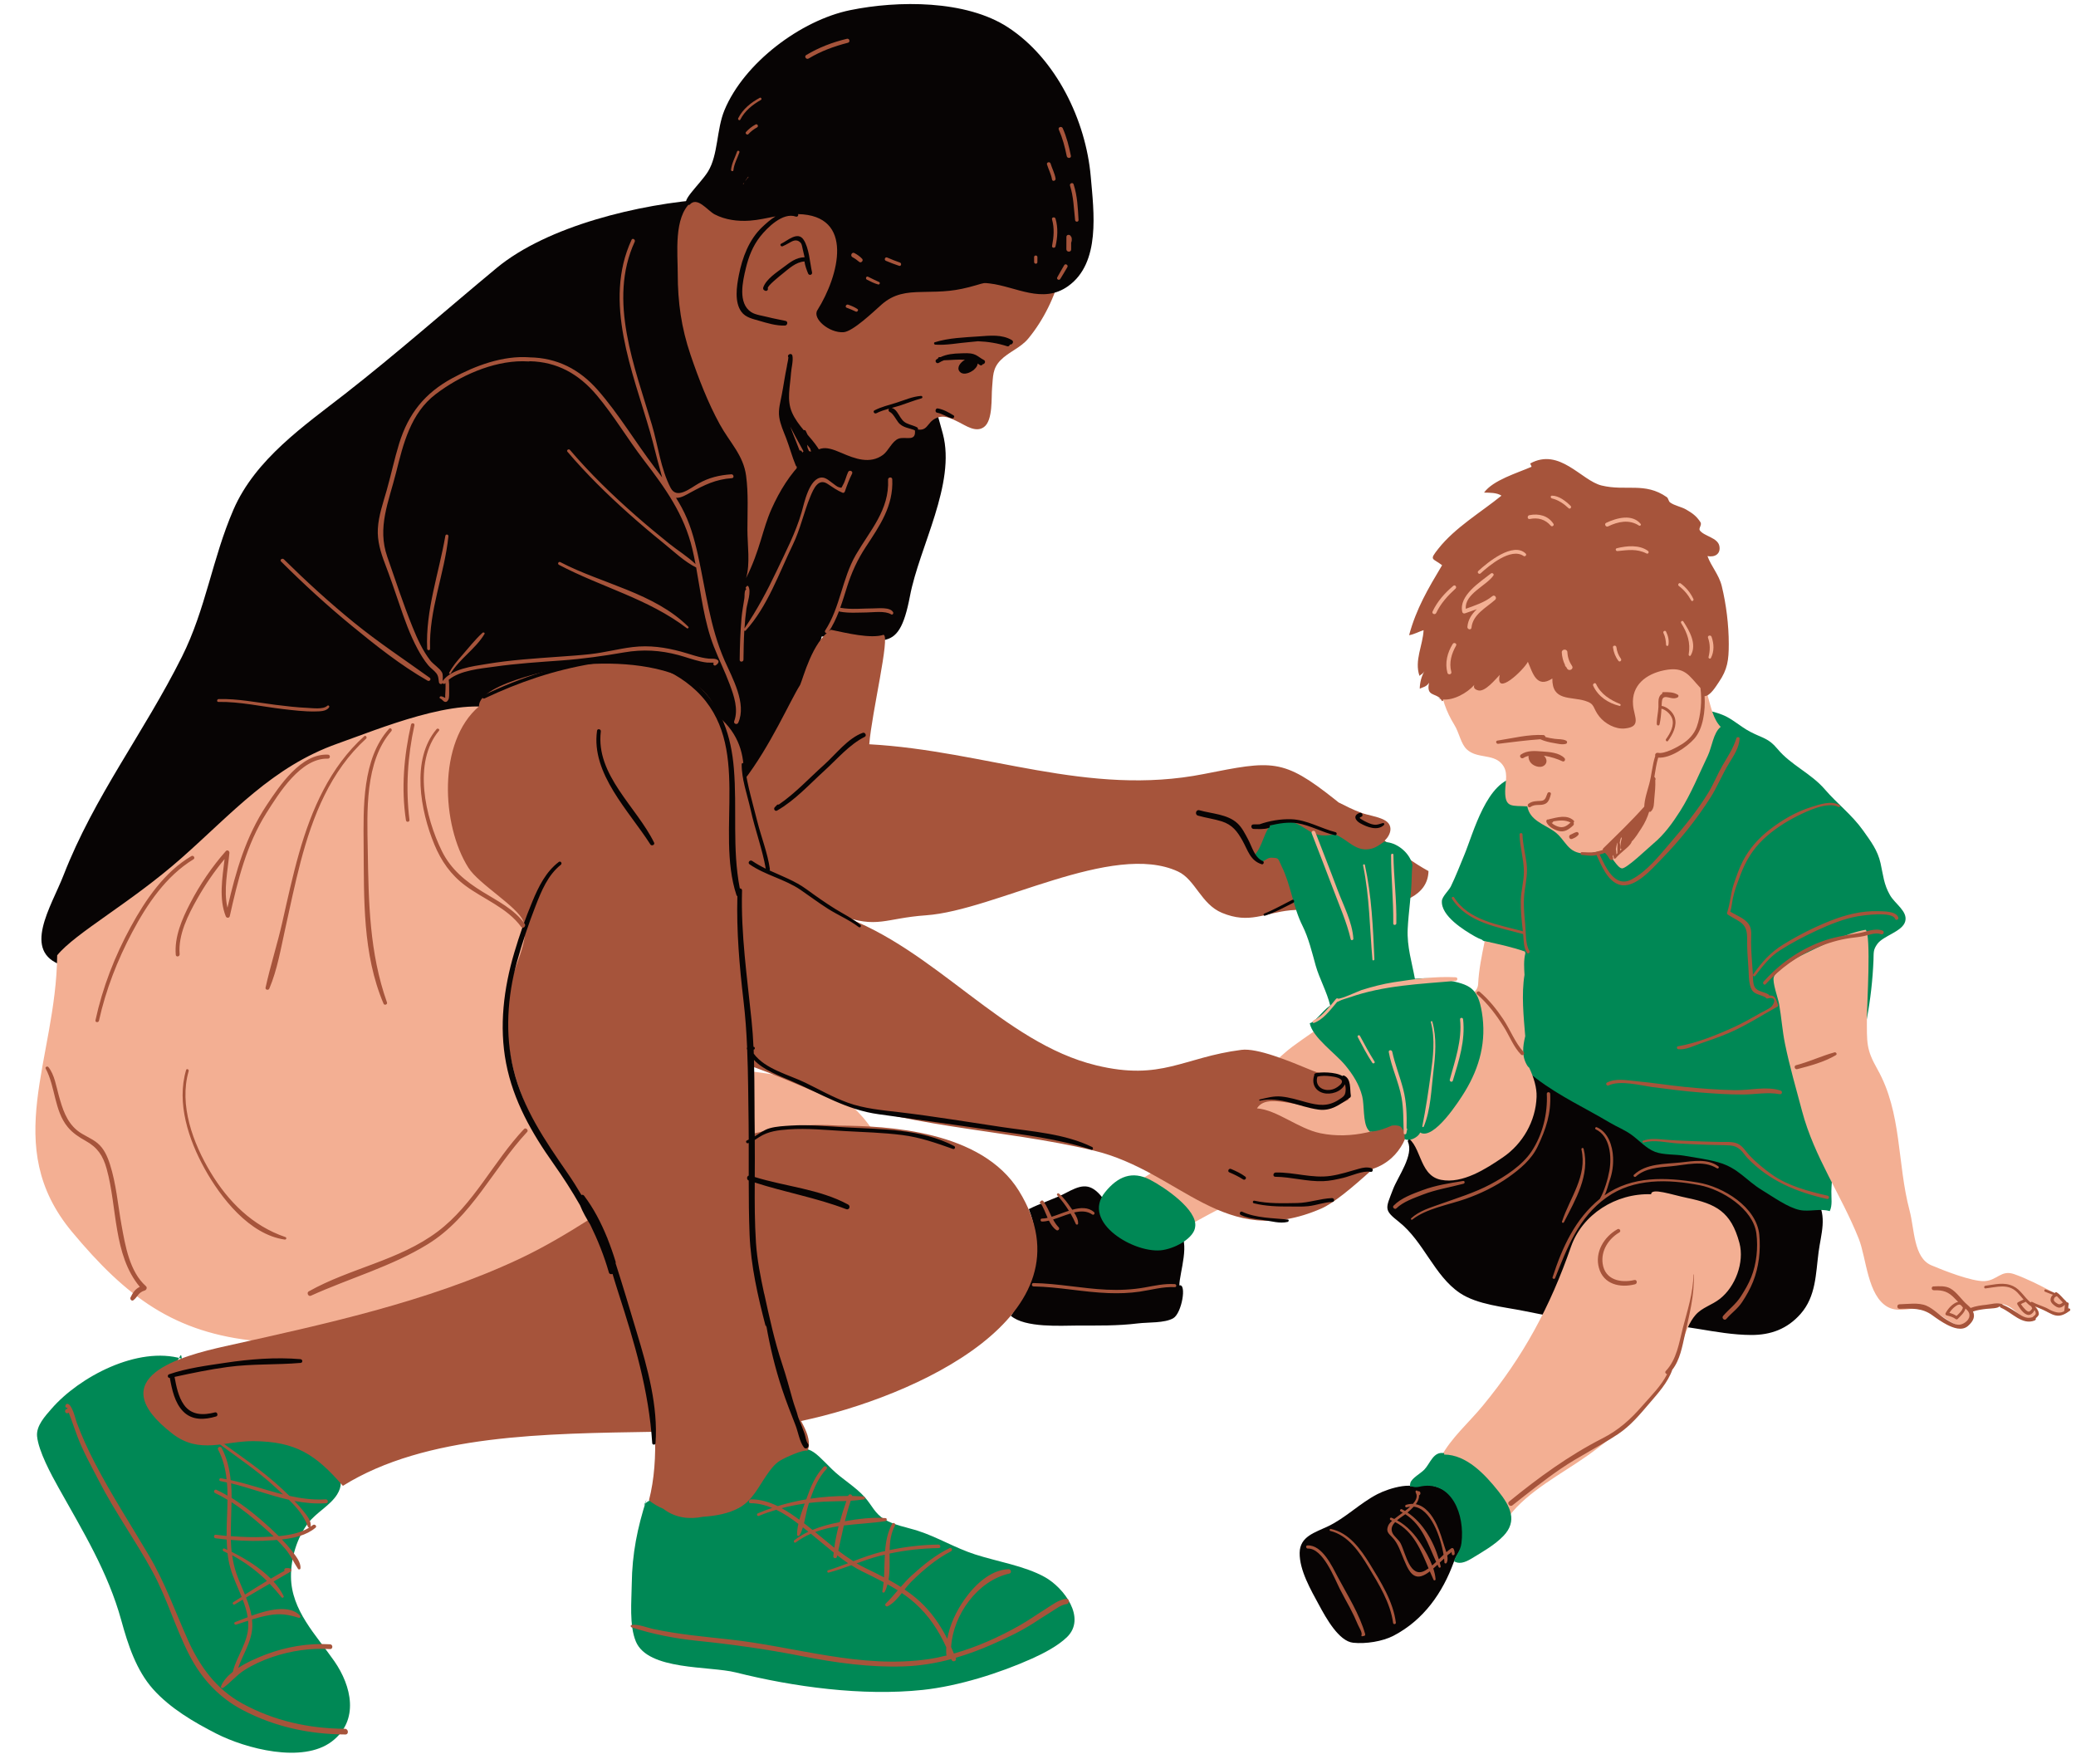
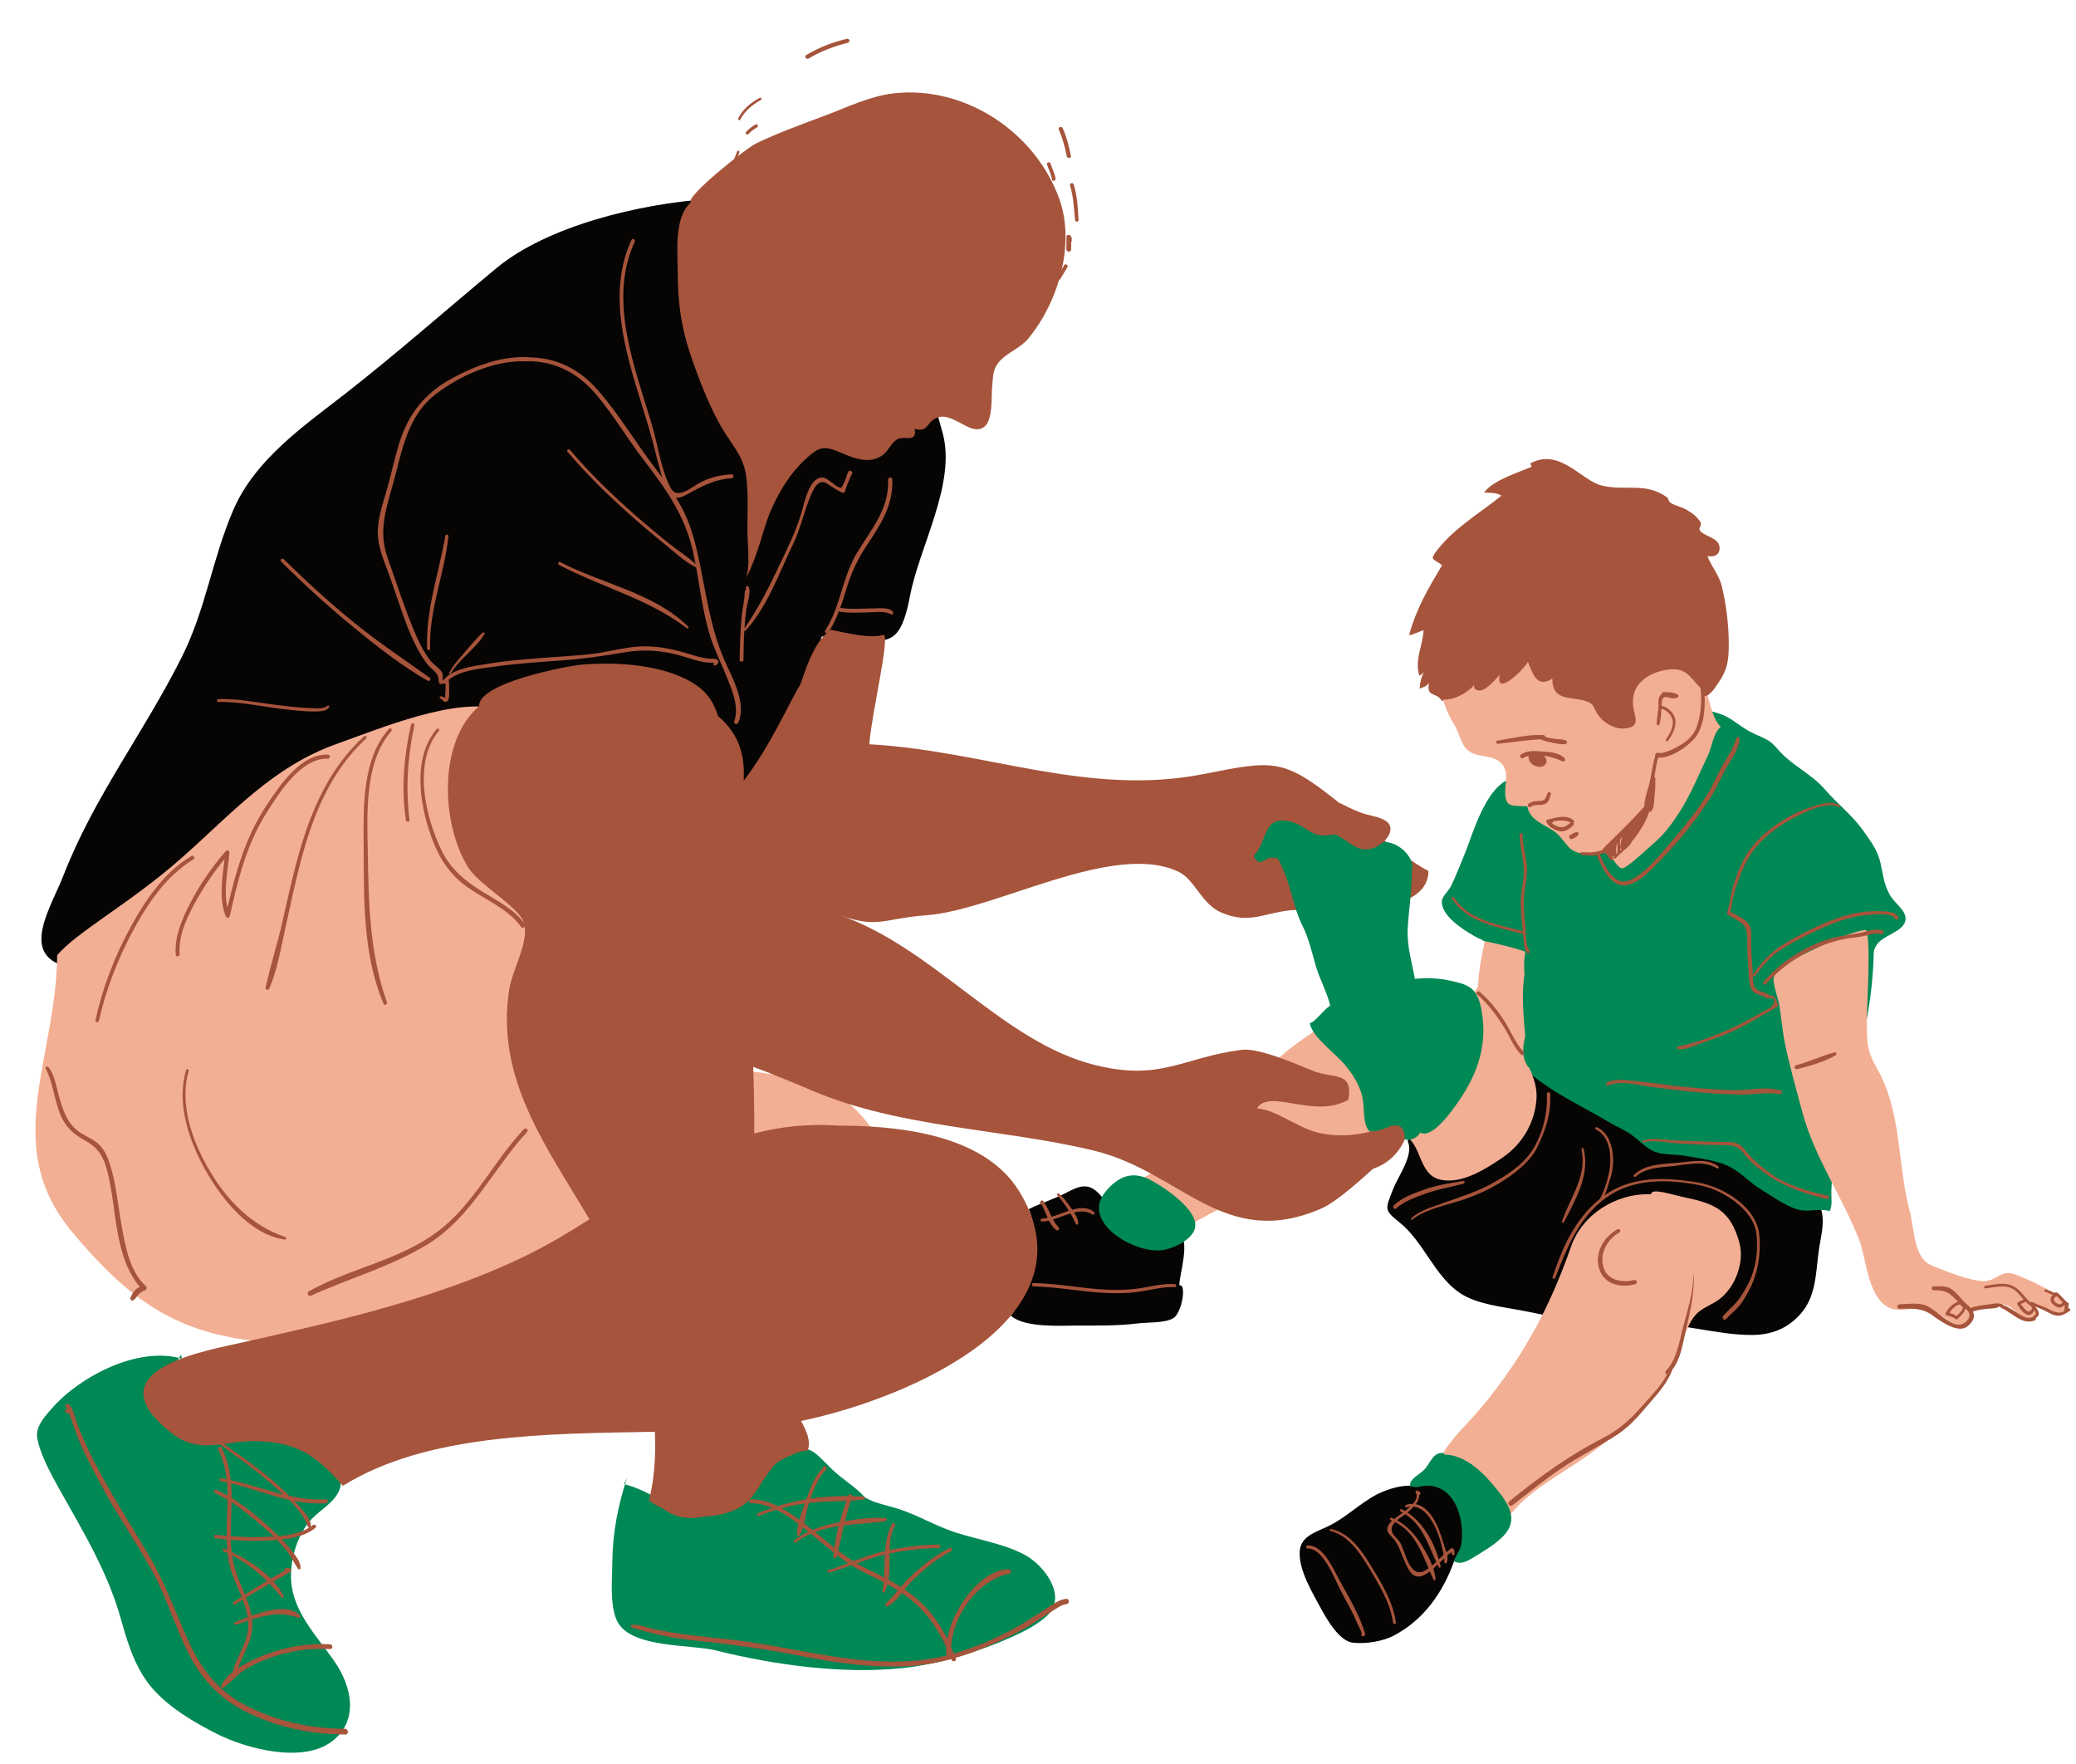
<svg xmlns="http://www.w3.org/2000/svg" fill="#070404" height="433.4" preserveAspectRatio="xMidYMid meet" version="1" viewBox="-8.7 -1.0 510.1 433.4" width="510.1" zoomAndPan="magnify">
  <g id="change1_1">
    <path d="M197.14,62.15c14.16,10.57,21.06,25.43,25.83,43.42c3.26,12.28-5.78,27.77-8.08,39.88c-2.94,15.44-6.96,10.07-21.68,9.92 c-1.65,6.35-8.79,35.16-13.11,39.79c-8.72,9.34-26.83-8.56-30.98,6.35c-26.08,8.65-56.21,10.06-83.21,11.29 c-14.87,0.68-24.63,7.41-37.13,14.46c-5.09,2.87-16.39,10.83-22.18,8.91c-10.08-3.34-2.7-14.41,0.31-22.14 c7.58-19.46,19.69-34.9,29.07-53.63c5.92-11.81,7.46-24.12,12.67-36.16c5.38-12.45,17.53-20.75,27.44-28.48 c12.74-9.95,24.83-20.63,37.25-30.93c12.43-10.3,35.11-15.79,51.99-16.92C170.57,46.15,187.03,54.6,197.14,62.15z M337.22,279.47 c1.56,3.28-2.46,8.62-3.64,11.72c-1.83,4.8-2.32,5.02,1.45,8c6.08,4.8,8.66,13.22,14.97,17.47c4.3,2.89,10.83,3.41,15.83,4.43 c9.82,1.99,20.02,3.85,30.12,3.31c8.59-0.45,16.88,2.54,25.62,2.58c4.84,0.02,8.88-1.48,12.14-5.16c3.81-4.32,3.73-9.8,4.44-15.21 c0.59-4.5,2.17-8.7-0.42-12.85c-1.59-2.54-3.65-5.09-6.12-6.84c-5.55-3.93-11.95-5.5-18.27-7.59c-3.43-1.14-7.26-2.35-10.12-4.69 c-2.25-1.85-3.86-4.01-6.46-5.51c-2.58-1.49-5.68-3.79-8.41-4.88c-2.39-0.95-4.84-0.17-7.2-0.84c-3.3-0.95-5.47-3.46-9.04-4.22 c-7.03-1.5-16.07-1.19-22.63,2.67c-3.94,2.32-6.26,4.74-8.07,8.94C340.29,273.42,337.28,278,337.22,279.47z M281.08,314.8 c0.02-3.04,2.85-10.89-0.17-13.14c-2.93-2.18-8.09,2.85-11.77,0.9c-3.3-1.74-5.04-7.19-7.46-9.93c-2.89-3.28-5.12-2.32-8.66-0.46 c-2.59,1.36-6.29,2.54-8.93,3.89c2.48,6.29,1.99,12.67-0.13,17.99c-2.13,5.32-2.21,5.01-3.56,7.1c-0.22,0.34-0.38,0.69-0.64,0.98 c-0.02,0.05-0.05,0.09-0.07,0.14c3.51,3.01,12.34,2.4,16.34,2.39c5.12-0.01,9.8,0.1,14.91-0.53c2.44-0.3,6.53-0.04,8.65-1.27 C281.7,321.62,282.94,314.27,281.08,314.8z M341.1,365.86c-1.47-3.51-8.62-1.2-11.37,0.23c-4.38,2.28-7.78,5.83-12.15,7.91 c-3.18,1.52-6.89,2.46-6.94,6.51c-0.06,4.29,2.76,9.12,4.77,12.83c1.73,3.2,4.86,8.88,8.37,9.25c3.09,0.33,7.24-0.32,9.92-1.72 c7.43-3.88,12.09-10.57,14.84-18.17c0.77-2.14,2.85-4.39,3.33-6.62c0.59-2.75-0.97-5.89-2.41-8.05c-2.81-4.21-10.69-6.61-13.44-0.68" fill="inherit" />
  </g>
  <g id="change2_1">
-     <path d="M459.45,225.32c-0.64,2.56-5.39,3.53-6.87,5.6c-1.04,1.46-0.87,2.03-0.94,3.98 c-0.19,4.78-0.75,9.67-1.62,14.34c-1.61,8.67-2.53,17.85-5.24,26.39c-1.71,5.4-3.39,10.27-3.49,16.08c-0.03,1.63,0.29,3.44-0.4,4.84 c-2.26-0.72-4.97,0.21-7.35-0.27c-2.9-0.59-6.54-3.22-9.23-4.85c-4.06-2.46-5.84-5.46-10.8-6.87c-2.71-0.77-5.58-1.13-8.36-1.62 c-2.18-0.38-5.16-0.16-7.2-0.96c-2.17-0.84-3.86-2.79-5.71-4.14c-1.78-1.3-3.58-1.95-5.42-3.05c-6-3.57-12.32-6.48-17.94-10.75 c-1.4-1.06-3.55-2.6-3.56-4.62c0-0.24,0.07-0.46,0.17-0.67c-1.4-2.17-0.95-5.31-1.21-7.82c-0.32-3.1-0.63-6.16-0.55-9.28 c0.07-2.48,0.8-4.97,0.93-7.45c-1.15-0.67-2.3-1.34-3.5-1.92c-0.06-0.03-0.11-0.06-0.16-0.09c-1.27-0.43-2.54-0.87-3.53-1.63 c-0.58-0.01-1.18-0.16-1.68-0.42c-0.15-0.07-0.26-0.17-0.36-0.27c-0.58-0.22-1.16-0.48-1.73-0.81c-2.67-1.52-8.39-5.04-8.11-8.74 c0.08-1.07,1.71-2.55,2.2-3.54c1.18-2.42,2.25-5.19,3.31-7.74c2.22-5.35,5.56-18.44,12.94-19.09c1.78-4.64,12.49-7.82,19.71-11.94 c7.13-4.07,18.48-5.57,26.66-4.51c1.38,0.18,2.81,0.61,4.06,1.09c2.4,0.91,4.43,2.92,6.94,4.22c3,1.57,4.42,1.5,6.63,4.17 c3.31,3.99,8.24,5.99,11.64,9.94c3.06,3.55,6.68,6.27,9.41,10.11c1.89,2.67,3.57,4.83,4.29,8.05c0.66,2.93,0.77,5.14,2.32,7.84 C456.95,221.09,460.06,222.88,459.45,225.32z M35.98,332.8c-10.8-3.16-25.16,4.42-32,12.28c-1.58,1.82-3.82,4.21-3.57,6.79 c0.36,3.67,3.46,9.38,5.26,12.6c6.01,10.75,12.17,20.75,15.44,32.65c1.63,5.93,3.67,12.24,7.81,16.88 c4.19,4.69,10.01,8.1,15.54,10.92c7.21,3.67,21.17,7.4,28.37,1.93c6.86-5.21,4.81-13.68,0.64-19.7c-4.5-6.49-10.6-12.49-10.67-20.77 c-0.04-4.58,1.47-9.61,4.23-13.2c2-2.61,5.37-4.27,7.1-7.01c4.97-7.86-11.79-13.11-16.87-14.28c-6.52-1.51-11.97-2.42-18.71-2.35 c-4.54,0.04-7.61-1.77-10.05-5.76c-3.1-5.07,0.03-5.77,4.08-8.13C35.65,333.86,35.65,330.3,35.98,332.8z M158.15,370.05 c4.04,0.89,8.97,0.94,13.03-0.08c5.6-1.41,6.92-9.06,12.02-12.6c6.42-4.46,7.53-2.34,12.53,2.59c2.5,2.46,5.77,4.28,8.1,6.92 c1.74,1.97,2.42,3.95,4.77,5.38c2.41,1.46,5.55,1.97,8.21,2.82c4.83,1.55,9.18,4.23,14.08,5.81c5.44,1.76,12.14,2.8,17.12,5.56 c4.76,2.64,10.3,10.11,5.43,14.79c-2.26,2.17-5.73,3.97-8.56,5.24c-7.95,3.57-18.08,6.77-26.85,7.7c-14.8,1.57-31.72-0.73-45.96-4.3 c-6.43-1.61-21.55-0.44-24.53-7.59c-1.66-3.98-1.06-9.91-1.01-14.16c0.09-7.44,1.38-13.75,3.63-20.77c-0.22,0.56-0.46,1.1-0.72,1.64 C151.55,365.42,155.68,369.51,158.15,370.05z" fill="#008855" />
+     <path d="M459.45,225.32c-0.64,2.56-5.39,3.53-6.87,5.6c-1.04,1.46-0.87,2.03-0.94,3.98 c-0.19,4.78-0.75,9.67-1.62,14.34c-1.61,8.67-2.53,17.85-5.24,26.39c-1.71,5.4-3.39,10.27-3.49,16.08c-0.03,1.63,0.29,3.44-0.4,4.84 c-2.26-0.72-4.97,0.21-7.35-0.27c-2.9-0.59-6.54-3.22-9.23-4.85c-4.06-2.46-5.84-5.46-10.8-6.87c-2.71-0.77-5.58-1.13-8.36-1.62 c-2.18-0.38-5.16-0.16-7.2-0.96c-2.17-0.84-3.86-2.79-5.71-4.14c-1.78-1.3-3.58-1.95-5.42-3.05c-6-3.57-12.32-6.48-17.94-10.75 c-1.4-1.06-3.55-2.6-3.56-4.62c0-0.24,0.07-0.46,0.17-0.67c-1.4-2.17-0.95-5.31-1.21-7.82c-0.32-3.1-0.63-6.16-0.55-9.28 c0.07-2.48,0.8-4.97,0.93-7.45c-1.15-0.67-2.3-1.34-3.5-1.92c-0.06-0.03-0.11-0.06-0.16-0.09c-1.27-0.43-2.54-0.87-3.53-1.63 c-0.58-0.01-1.18-0.16-1.68-0.42c-0.15-0.07-0.26-0.17-0.36-0.27c-0.58-0.22-1.16-0.48-1.73-0.81c-2.67-1.52-8.39-5.04-8.11-8.74 c0.08-1.07,1.71-2.55,2.2-3.54c1.18-2.42,2.25-5.19,3.31-7.74c2.22-5.35,5.56-18.44,12.94-19.09c1.78-4.64,12.49-7.82,19.71-11.94 c7.13-4.07,18.48-5.57,26.66-4.51c1.38,0.18,2.81,0.61,4.06,1.09c2.4,0.91,4.43,2.92,6.94,4.22c3,1.57,4.42,1.5,6.63,4.17 c3.31,3.99,8.24,5.99,11.64,9.94c3.06,3.55,6.68,6.27,9.41,10.11c1.89,2.67,3.57,4.83,4.29,8.05c0.66,2.93,0.77,5.14,2.32,7.84 C456.95,221.09,460.06,222.88,459.45,225.32z M35.98,332.8c-10.8-3.16-25.16,4.42-32,12.28c-1.58,1.82-3.82,4.21-3.57,6.79 c0.36,3.67,3.46,9.38,5.26,12.6c6.01,10.75,12.17,20.75,15.44,32.65c1.63,5.93,3.67,12.24,7.81,16.88 c4.19,4.69,10.01,8.1,15.54,10.92c7.21,3.67,21.17,7.4,28.37,1.93c6.86-5.21,4.81-13.68,0.64-19.7c-4.5-6.49-10.6-12.49-10.67-20.77 c-0.04-4.58,1.47-9.61,4.23-13.2c2-2.61,5.37-4.27,7.1-7.01c4.97-7.86-11.79-13.11-16.87-14.28c-6.52-1.51-11.97-2.42-18.71-2.35 c-4.54,0.04-7.61-1.77-10.05-5.76c-3.1-5.07,0.03-5.77,4.08-8.13C35.65,333.86,35.65,330.3,35.98,332.8z M158.15,370.05 c4.04,0.89,8.97,0.94,13.03-0.08c5.6-1.41,6.92-9.06,12.02-12.6c6.42-4.46,7.53-2.34,12.53,2.59c2.5,2.46,5.77,4.28,8.1,6.92 c2.41,1.46,5.55,1.97,8.21,2.82c4.83,1.55,9.18,4.23,14.08,5.81c5.44,1.76,12.14,2.8,17.12,5.56 c4.76,2.64,10.3,10.11,5.43,14.79c-2.26,2.17-5.73,3.97-8.56,5.24c-7.95,3.57-18.08,6.77-26.85,7.7c-14.8,1.57-31.72-0.73-45.96-4.3 c-6.43-1.61-21.55-0.44-24.53-7.59c-1.66-3.98-1.06-9.91-1.01-14.16c0.09-7.44,1.38-13.75,3.63-20.77c-0.22,0.56-0.46,1.1-0.72,1.64 C151.55,365.42,155.68,369.51,158.15,370.05z" fill="#008855" />
  </g>
  <g id="change3_1">
    <path d="M205.8,276.78c-7.6,4.59-12.8,10.99-19.61,16.62c-10.05,8.32-23.31,12.56-33.34,21.11 c-8.86,7.55-8.19,10.53-18.91,12.71c-10.13,2.06-21.82,0.27-31.68,2.19c-15.25,2.98-31.05,0.68-47.72-0.93 c-20.4-1.97-32.19-10.81-45.53-26.82c-17.7-21.24-3.92-42.21-3.66-67.96c4.48-5.52,18.06-12.87,30.54-23.89 c12.41-10.95,22.32-22.46,38.37-28.13c10.1-3.57,29.52-11.74,40.03-8.27c9.51,3.14,4.52,4.01,8.23,13.59 c4.96,12.8,16.61,24.07,22.48,37.58c6.02,13.85,10.69,17.81,10.68,32.29C173.82,266.12,193.2,257.9,205.8,276.78z M345.07,166.68 c0.39,3.76,1.59,7.18,3.54,10.33c1.33,2.15,1.58,4.7,3.15,6.14c2.43,2.23,6.24,1.05,8.42,3.37c1.89,2.01,0.99,4.45,0.96,6.82 c-0.05,4.26,1.73,3.53,5.44,3.77c0.62,3.42,4.01,4.34,6.53,6.09c3.02,2.1,3.21,5.53,7.75,5.49c2.52-0.03,3.44-1.09,5.41,0.01 c1.04,0.58,2.4,3.51,3.56,3.64c1.12,0.12,6.54-5.11,7.7-6.07c2.69-2.23,4.73-5.07,6.59-7.99c2.65-4.16,4.68-9.17,6.8-13.59 c1.01-2.1,1.37-5.7,3.18-7.11c-1.81-1.84-2.42-4.92-3.11-7.35c-0.52-1.83-0.46-2.71-0.67-4.58c-1.19-10.15-7.59-19.35-15.92-24.77 c-4.18-2.72-6.88-5.4-12-5.59c-4.74-0.18-10.01,0.54-14.44,2.28c-6.66,2.61-10.89,8.6-15.65,13.6c-5.13,5.39-7.46,9.46-8.2,16.53 C344.38,167.89,344.63,167.9,345.07,166.68z M366.62,260.87c-1.47-2.29-1.15-4.82-0.55-7.3c-0.4-4.83-0.96-10.26-0.18-15.07 c-0.1-1.77-0.22-3.6,0.21-5.29c-0.03-0.14-0.07-0.29-0.1-0.43c-3.04-1.08-6.2-1.74-9.35-2.45c-0.01,0-0.02,0-0.04,0 c-0.15-0.04-0.31-0.07-0.46-0.11c-0.01,0-0.02-0.01-0.03-0.01c-0.72,3.49-1.45,6.99-1.62,10.52c-0.11,2.4-2.92,3.41-4.85,2.71 c-0.59-0.21-1.03-0.42-1.47-0.68c-2.03-0.76-4.17-1.2-6.46-1.12c-6.98,0.25-13.85,2.92-20.04,6.16c-3.7,1.94-7.25,4.38-10.67,6.79 c-1.43,1.01-2.91,2.07-4.2,3.23c-0.69,0.62-3.18,2.74-1.94,2.26c-4.01,2.65-9.83,10.47-16.79,17.05 c-7.59,7.17-17.36,11.69-25.87,17.64c0.02,0.27,0.26,1.5,0.37,1.78c1.57,0.62,1.68,2.16,2.84,3.21c1.18,1.07,3.08,1.76,4.54,2.43 c2.54,1.15,5.7,2.83,8.32,1.77c2.21-0.9,4.34-3.51,6.54-4.69c2.23-1.19,4.45-2.5,6.78-3.56c6.38-2.89,13.76-3.87,20.31-6.55 c3.71-1.52,7.12-3.66,10.69-5.55c2.62-1.38,10.23-6.72,13.31-5.77c4.91,1.52,3.6,9.87,9.47,11.02c5.29,1.04,11.06-2.71,15.17-5.5 c4.92-3.34,8.1-8.92,8.31-14.88c0.08-2.19-0.65-4.68-1.81-7.16C366.91,261.2,366.74,261.06,366.62,260.87z M495.29,316.24 c-2.72-1.48-6.25-3.22-9.08-4.21c-3.22-1.13-4.14,1.54-7.26,1.71c-3.13,0.16-10.26-2.68-13.09-3.88c-4.39-1.86-4.13-8.85-5.35-13.45 c-3.1-11.67-1.85-23.99-7.91-34.73c-2.8-4.97-2.58-6.4-2.58-12.96c0-2.26,1.1-20.34-0.32-21.29c-4.96,0.87-11.09,4.02-15.61,6.21 c-1.89,0.92-6.46,3.79-6.95,5.42c-0.39,1.31,1.04,5.12,1.31,6.62c0.58,3.25,0.78,6.53,1.45,9.78c1.14,5.58,2.74,11.05,4.2,16.56 c3,11.3,9.65,20.6,13.91,31.29c1.92,4.82,2.13,14.08,7.18,16.82c2.84,1.54,6.46-0.19,9.3,0.37c3.61,0.72,5.71,4.12,9.71,4.5 c1.05-1.83,1.94-3.83-0.28-4.79c3.5,1.14,6.71-1.66,9.79-0.74c3.69,1.1,4.09,5.12,8.59,2.61c0.03-1.07-0.68-2.17-1.52-2.8 c1.38,0.93,5.03,3.18,6.75,2.49C501.4,320.21,497.25,317.31,495.29,316.24z M405.83,293.3c-3.78-0.78-8.8-2.57-8.82-0.9 c-8.7-0.29-16.93,4.95-19.71,12.93c-5.15,14.78-11.66,26.9-21.66,39.03c-3.44,4.18-7.76,7.87-10.31,12.63 c7.19-0.41,13.22,9.34,16.77,14.48c4.59-6.08,12.91-10.38,19.05-14.7c7.69-5.43,15.58-12.73,20.58-20.74 c2.58-4.14,3.12-10.46,6.19-13.97c1.62-1.85,3.96-2.38,5.98-3.96c3.79-2.97,6.07-8.96,4.8-13.73 C416.65,296.68,412.92,294.76,405.83,293.3z" fill="#f3af93" />
  </g>
  <g id="change4_1">
    <path d="M197.72,223.86c23.38,8.2,40.02,31.34,62.95,36.88c16.09,3.89,21.3-1.97,35.65-3.81 c3.92-0.5,11.56,2.66,17.5,5.12c4.91,2.04,10.1,0,8.79,7.12c-8.37,4.87-19.31-2.91-22.46,2.14c4.93,0.35,10.11,4.97,15.57,6.1 c7.64,1.58,15.56-0.64,21.63-4.21c0.76,3.06-1.43,10.52-8.68,12.95c-5.19,4.72-9.73,8.48-12.74,9.78 c-23.88,10.36-34.44-9.1-55.88-14.26c-22.65-5.45-47.58-5.53-69.22-14.74c-5.34-2.27-9.89-4.16-14.46-5.83 c0.2,5.37,0.28,10.85,0.25,16.37c6.34-1.66,13.16-2.45,20.71-1.93c12.05,0.06,35.16,1.21,44.33,16.03 c18.92,30.6-25.73,50.72-53.53,56.54c1.37,2.46,2.27,4.75,1.82,6.6c-0.06,0.26-0.13,0.49-0.27,0.72c-0.97-0.37-5.38,1.62-6.71,2.42 c-1.37,0.83-2.42,2.29-3.31,3.58c-1.96,2.83-3.45,6.1-6.54,7.89c-2.68,1.55-5.95,2.11-9.15,2.33c-3.28,0.66-6.56,0.27-9.38-1.73 c-0.09-0.07-0.17-0.14-0.25-0.21c-1.3-0.54-2.51-1.24-3.58-2.11c1.33-5.12,1.71-10.91,1.46-16.84 c-26.82,0.45-56.27,0.56-76.67,13.28c-6.75-7.77-11.58-10.88-21.94-10.98c-7.03-0.07-13.25,3.34-19.93-1.82 c-17.96-13.86,2.35-19.13,12.92-21.49c24.31-5.41,49.51-10.82,71.98-21.31c6.17-2.88,11.94-6.32,17.57-9.88 c-10.58-17.84-23.1-34.56-19.75-56.3c0.82-5.34,5.25-12.3,3.5-16.89c-1.4-3.66-10.9-9.08-13.51-13.19 c-6.61-10.41-7.64-30.92,2.61-39.64c-0.25-5.9,22.17-9.98,25.07-10.24c9.01-0.8,20.89,0.02,28.21,4.96c2.84,1.92,4.49,4.46,5.47,7.7 c0.35,0.28,0.67,0.57,0.98,0.87c4.71,4.52,5.57,9.63,5.3,14.98c6.61-8.57,11.34-19.54,13.87-23.54c0.81-1.85,2.96-10.48,7.56-13.55 c3.92,0.83,9.82,2.25,12.94,1.24c1.68,0.3-2.89,19.07-3.51,26.89c28.73,1.6,53.68,12.96,82.26,7.3c16.76-3.32,19.36-3.87,32.05,6.18 c0.33,0.26,0.67,0.54,1.01,0.81c1.75,0.89,3.51,1.77,5.35,2.47c1.85,0.7,4.03,0.91,5.78,1.79c2.46,1.23,1.76,3.63,0.19,5.13 c3.55,2.85,7.18,5.52,10.77,7.48c-0.3,12.09-25.62,8.78-33.95,9.63c-6.48,0.66-10.03,3.43-16.79,0.63 c-5.14-2.13-6.56-8.19-10.81-10.16c-16.1-7.47-44.96,9.56-61.9,10.76C208.67,224.59,206.99,227.23,197.72,223.86z M157.83,66.22 c0,7.05,0.88,13.3,3.15,19.98c1.95,5.73,4.27,11.76,7.17,17.03c2.5,4.55,5.8,7.56,6.48,12.68c0.58,4.32,0.32,8.85,0.32,13.26 c0,3.72,0.73,8.31-0.33,11.87c3.5-6.99,3.98-11.92,6.27-17.03c1.93-4.32,4.59-8.69,7.98-11.87c3.63-3.42,4.7-3.82,9.21-1.86 c3.29,1.43,6.98,2.81,10.18,0.48c1.32-0.96,2.22-3.34,3.78-3.97c1.73-0.7,4.62,1.04,4.01-2.45c3.25,0.98,2.89-1.47,5.13-2.55 c2.09-1.01,3.82,0.02,5.64,0.89c1.69,0.81,4.23,2.71,6.25,1.24c2.26-1.64,1.78-7.37,2-9.66c0.26-2.8,0.07-4.7,2.08-6.76 c2.02-2.07,4.9-3.02,6.8-5.31c7.44-8.99,11.57-23.23,7.67-34.22c-5.82-16.4-23.05-27.96-40.61-26.05 c-5.77,0.63-11.35,3.34-16.7,5.36c-5.83,2.2-11.5,4.22-17.12,6.9c-2.67,1.28-17.63,13.24-16.13,14.54 C156.81,52.4,157.83,61.21,157.83,66.22z" fill="#a6543b" />
  </g>
  <g id="change5_1">
    <path d="M284.96,300.46c-0.24,2.46-4.28,5.05-7.92,5.65c-6.71,1.11-20.28-6.77-14.19-14.24 c3.13-3.84,6.61-5.31,11.05-3.02C277.32,290.62,285.69,296.24,284.96,300.46z M359.48,365.38c-3.28-4.12-7.8-8.99-13.35-9.03 c0.02-0.11,0.04-0.21,0.03-0.33c-2.65-0.54-3.42,2.49-4.87,4.02c-0.93,0.98-3.1,2.08-3.45,3.3c-0.09,0.3-0.09,0.61-0.06,0.91 c0.91-0.23,0.63,0.44,2.86-0.11c7.35-1.23,10.64,6.91,9.76,13.96c-0.24,1.95-1.36,2.88-1.84,4.48c1.22,0.69,2.52,0.43,4.4-0.72 c2.69-1.64,5.61-3.28,7.78-5.54C364.2,372.7,362.45,369.11,359.48,365.38z M335.45,275.8c0.88,0.84,1.07,1.99,0.95,2.68 c0.01,0.04,0.01,0.08,0.02,0.13c0.09,0.36,0.38,0.47,0.66,0.4c1.03,0.17,2.38-0.58,2.97-1.4c0.08-0.11,0.14-0.24,0.2-0.37 c3.34,2.01,9.64-7.85,10.98-10.04c3.68-6.04,5.35-12.46,4.19-19.48c-1.01-6.13-3.03-6.83-8.5-7.93c-2.55-0.51-5.25-0.57-7.96-0.32 c-0.71-3.95-1.98-7.9-1.77-12.23c0.21-4.31,0.94-8.61,0.99-12.93c0.01-0.78,0.08-1.74,0.16-2.77c-0.01-0.08-0.03-0.17-0.04-0.25 c-0.66-2.69-3.49-5.07-6.16-5.37c-0.25-0.03-0.46-0.1-0.66-0.19c-1.02,0.69-1.97,1.47-3.23,1.78c-3.89,0.97-5.78-2.39-9.02-3.54 c-0.45,0.09-0.93,0.17-1.47,0.23c-4.25,0.5-5.36-2.11-8.82-3.18c-7.47-2.29-6.09,4.73-9.59,8.3c1.6,3.11,2.72,0.32,4.34,0.4 c1.96,0.09,1.53,0.07,2.5,2.05c2.37,4.81,2.8,10,5.17,14.72c1.49,2.97,2.33,6.54,3.23,9.76c0.88,3.13,2.77,6.46,3.56,9.82 c-0.07,0.05-0.14,0.09-0.21,0.13c-1.76,1.21-3.49,3.92-4.82,4.18c0.69,3.51,6.25,7.34,8.73,10.34c1.91,2.32,3.44,4.73,4.16,7.6 c0.55,2.18,0.15,6.38,1.41,8.17c0.14,0.21,0.34,0.39,0.55,0.57c0.07-0.03,0.14-0.06,0.21-0.09c0.02,0,0.04,0.01,0.06,0.01 c1.67-0.05,3.42-0.74,5.06-1.45c0.76-0.09,1.52-0.08,2.13,0.25C335.44,275.79,335.44,275.79,335.45,275.8z" fill="#008855" />
  </g>
  <g id="change1_2">
-     <path d="M259.31,42.37c0.76,8.69,2.47,21.22-5.56,26.93c-6.27,4.47-12.78,0.11-19.26-0.66c-1.51-0.18-1.37-0.14-3.26,0.41 c-5.26,1.54-7.86,1.6-13.35,1.68c-3.89,0.06-6.93,0.43-9.96,3.09c-1.89,1.66-7.05,6.66-9.38,6.8c-3.51,0.21-7.7-3.35-6.4-5.41 c5.29-8.41,9.24-23.33-4.76-23.61c0.2,0.29-0.12,0.76-0.54,0.61c-3.17-1.13-7.03,2.72-8.76,4.92c-1.8,2.29-2.85,4.97-3.52,7.79 c-0.77,3.21-2.02,8.57,1.33,10.77c1.02,0.67,2.9,0.9,4.08,1.21c1.44,0.38,2.91,0.61,4.36,0.94c0.68,0.15,0.46,1.14-0.18,1.15 c-2.16,0.06-4.27-0.59-6.33-1.19c-1.57-0.46-3.3-0.79-4.33-2.18c-1.78-2.4-1.18-6.28-0.65-8.99c0.85-4.34,2.49-8.75,5.75-11.85 c0.94-0.89,2.05-1.88,3.26-2.62c-2.11,0.4-4.19,0.9-6.33,1.05c-2.91,0.21-6-0.18-8.61-1.54c-1.81-0.95-4.28-4.56-6.19-2.34 c-3.04-0.19,2.54-4.95,4.53-8.16c2.54-4.09,2.09-10.35,4.06-15.1c4.81-11.61,18.76-22.1,30.91-24.58 c11.69-2.39,28.41-2.53,38.75,4.22C250.81,13.43,258.11,28.58,259.31,42.37z M259.66,280.8c-6.71-3.29-14.77-3.8-22.07-4.89 c-8.41-1.25-16.84-2.66-25.29-3.66c-4.3-0.51-8.64-0.87-12.74-2.36c-3.6-1.31-6.95-3.22-10.38-4.89c-3.94-1.92-9.92-3.35-12.67-7.13 c-0.01-0.33-0.02-0.66-0.03-1c0,0,0.01,0,0.01,0c0.39-0.04,0.37-0.65-0.01-0.69c-0.01,0-0.03,0-0.04,0 c-0.1-2.12-0.24-4.23-0.46-6.34c-1.08-10.69-2.66-21.28-2.35-32.06c0.01-0.35-0.27-0.53-0.55-0.52c-1.9-9.79-0.64-19.58-1.46-29.46 c-0.64-7.78-3-15.47-9.28-20.73c-3.31-2.77-7.33-4.79-11.5-6.03c-3.81-1.13-7.74-0.81-11.63-0.25c-10.4,1.5-19.81,4.57-29.22,9.08 c-0.48,0.23-0.09,0.93,0.39,0.71c8.52-4.02,17.05-6.93,26.4-8.5c4.59-0.77,9.23-1.47,13.77-0.11c4.39,1.31,8.62,3.67,11.89,6.8 c13.75,13.17,4.55,34.18,9.82,50.15c0.04,0.12,0.12,0.2,0.22,0.26c-0.23,8.59,0.51,17.18,1.51,25.71c0.45,3.81,0.72,7.61,0.88,11.42 c-0.08,0.12-0.1,0.28-0.04,0.44c0.02,0.05,0.04,0.09,0.06,0.14c0.25,5.96,0.26,11.92,0.35,17.92c0.02,1.39,0.03,2.77,0.03,4.16 l-0.47,0.23c-0.37,0.18-0.12,0.77,0.27,0.67c0.07-0.02,0.13-0.05,0.2-0.07c0.01,2.67,0,5.35,0,8.02c-0.48,0.14-0.59,0.97,0,1.22 c0,4.44,0.04,8.88,0.21,13.31c0.31,7.62,2.04,15.21,3.99,22.63c0.03-0.15,0.06-0.3,0.09-0.45c0.93,5.36,2.22,10.67,3.93,15.83 c0.99,2.98,2.14,5.89,3.28,8.81c0.64,1.63,0.99,4.03,2.06,5.43c0.52,0.69,1.54-0.19,1.01-0.88c-0.51-0.66-0.58-1.67-0.84-2.45 c-0.41-1.22-0.92-2.41-1.39-3.61c-0.07-0.18-0.14-0.36-0.21-0.55c-0.35-1.42-0.94-2.79-1.33-4.21c-0.82-2.95-1.62-5.9-2.59-8.81 c-1.89-5.7-3.12-11.4-4.4-17.25c0-0.02-0.02-0.02-0.03-0.04c-0.88-4.12-1.72-8.29-2-12.48c-0.32-4.91-0.33-9.85-0.3-14.8 c7.44,2.42,15.14,3.74,22.47,6.55c0.75,0.29,1.15-0.76,0.47-1.14c-7.01-3.81-15.37-4.41-22.94-6.76c0.02-3.04,0.04-6.07,0-9.1 c0.36-0.22,0.71-0.47,1.11-0.72c2.26-1.44,4.63-1.69,7.24-1.88c4.57-0.32,9.08,0.16,13.64,0.41c4.76,0.26,9.53,0.38,14.26,0.98 c4.39,0.56,8.29,1.94,12.44,3.41c0.48,0.17,0.73-0.49,0.29-0.72c-8.09-4.21-17.65-4.09-26.52-4.57c-4.55-0.24-9.01-0.74-13.57-0.45 c-1.72,0.11-3.53,0.19-5.2,0.65c-1.42,0.4-2.51,1.27-3.69,2.01c0-0.07,0-0.13,0-0.2c-0.11-6.18-0.01-12.39-0.19-18.58 c2.37,2.51,6.21,3.89,9.18,5.17c7.24,3.11,13.51,7.09,21.47,8.17c9.04,1.23,18.07,2.49,27.09,3.81c8.39,1.23,17.03,2.19,25.11,4.89 C259.83,281.64,260.03,280.98,259.66,280.8z M184.63,89.09c0.09-0.73,0.34-1.54,0.39-2.29c-0.17-0.22-0.16-0.57,0.18-0.73 c0.04-0.02,0.08-0.04,0.12-0.06c0.29-0.13,0.62,0.04,0.68,0.35c0.26,1.23-0.26,3.09-0.34,4.31c-0.21,3.26-1.11,6.57,0.25,9.68 c0.69,1.59,1.76,2.99,2.89,4.35c0.16-0.08,0.38-0.05,0.48,0.16c0.15,0.31,0.3,0.62,0.45,0.94c1.74,2.03,3.45,4.06,4.13,6.62 c0.1,0.37-0.47,0.66-0.69,0.33c-0.44-0.66-0.89-1.31-1.33-1.95c0,0,0,0,0,0c0.02,0.13-0.08,0.26-0.2,0.32 c0.06,0.41,0.11,0.82,0.11,1.24c0.01,0.38-0.46,0.48-0.7,0.26c-0.33-0.3-0.63-0.66-0.9-1.04c-0.16,0.1-0.36,0.1-0.5-0.07 c-0.04,0.23-0.09,0.47-0.15,0.7c0.08,0.23,0.16,0.46,0.24,0.7c0.13,0.39-0.46,0.72-0.67,0.34c-0.01-0.03-0.03-0.06-0.05-0.09 c0,0,0,0,0,0c0,0,0,0,0,0c0,0,0-0.01-0.01-0.01c-0.13,0.33-0.69,0.45-0.92,0.1c-0.04-0.05-0.07-0.11-0.1-0.17 c0.01,0.68,0.04,1.36,0.07,2.01c0.02,0.59-0.89,0.6-0.91,0.01c-0.02-0.5-0.06-1-0.09-1.49c-0.09-0.04-0.17-0.1-0.21-0.2c0,0,0,0,0,0 c-0.93-2.21-1.53-4.54-2.39-6.78c-0.64-1.67-1.43-3.35-1.69-5.14c-0.28-1.91,0.29-3.69,0.63-5.55 C183.84,93.67,184.15,91.36,184.63,89.09z M189.61,108.26c0.06,0.27,0.1,0.53,0.13,0.8c0.1,0.25,0.21,0.5,0.33,0.75 c0.19,0.08,0.37,0.15,0.52,0.14c-0.07-0.25-0.14-0.5-0.22-0.74c-0.13-0.16-0.25-0.33-0.37-0.49 C189.87,108.57,189.74,108.42,189.61,108.26z M185.5,103.85c0,0.01,0.01,0.03,0.01,0.04c0.43,1.2,0.92,2.39,1.39,3.57 c0.3,0.74,0.58,1.49,0.87,2.23c0.16-0.06,0.36-0.01,0.46,0.12c0.1,0.13,0.18,0.26,0.27,0.38c0.06-0.12,0.13-0.22,0.23-0.31 c-0.72-1.29-1.42-2.58-2.11-3.88C186.24,105.29,185.87,104.57,185.5,103.85z M174.55,187.22c-0.12-0.19-0.23-0.38-0.35-0.57 c-0.16-0.26-0.66-0.27-0.66,0.12c-0.03,3.7,1.41,7.57,2.2,11.17c1.06,4.85,2.87,9.6,3.72,14.48c-1.15-0.56-2.28-1.18-3.35-1.91 c-0.56-0.38-1.19,0.45-0.64,0.83c3.91,2.71,8.68,3.63,12.59,6.32c2.24,1.54,4.4,3.16,6.7,4.62c2.46,1.55,5.23,2.72,7.54,4.48 c0.35,0.26,0.75-0.25,0.42-0.53c-1.89-1.58-4.13-2.65-6.22-3.94c-2.43-1.51-4.76-3.16-7.08-4.85c-2.78-2.02-5.97-3.18-9.03-4.59 c0.07-0.1,0.11-0.22,0.08-0.36c-0.57-3.97-2.12-7.82-3.1-11.71c-1.07-4.25-2.42-8.8-3.02-13.17 C174.51,187.58,174.66,187.4,174.55,187.22z M142.55,309.32c0.04-0.08,0.06-0.18,0.03-0.29c-0.57-1.88-1.23-3.77-1.97-5.63 c-0.04-0.13-0.08-0.26-0.13-0.39c0,0.01-0.01,0.02-0.01,0.03c-1.48-3.66-3.32-7.19-5.66-10.29c-0.17-0.23-0.43-0.25-0.64-0.16 c-1.07-1.82-2.2-3.61-3.41-5.36c-5.58-8.07-10.95-15.86-13.31-25.56c-2.1-8.6-1.47-17.89,0.87-26.36c1.29-4.66,2.81-9.21,4.57-13.72 c1.44-3.7,3.02-7.59,6.21-10.13c0.43-0.34-0.05-1.03-0.49-0.7c-3.19,2.42-4.96,6.04-6.47,9.65c-1.73,4.14-3.21,8.35-4.48,12.65 c-2.6,8.77-3.75,18.08-2.01,27.14c1.76,9.18,6.31,17.17,11.65,24.7c2.34,3.31,4.53,6.7,6.52,10.2c0.67,1.72,1.6,3.26,2.54,4.83 c1.83,3.75,3.39,7.63,4.55,11.7c0.12,0.41,0.57,0.49,0.9,0.35c0.47,1.56,0.94,3.11,1.44,4.66c3.95,12.19,7.49,24.06,8.31,36.93 c0.03,0.46,0.78,0.47,0.81,0.01c0.65-9.11-1.94-18.42-4.55-27.04C146.1,320.79,144.38,315.03,142.55,309.32z M302.11,223.97 c2.45-0.78,4.67-2.02,6.96-3.17c0.43-0.22,0.18-0.93-0.26-0.72c-2.27,1.14-4.48,2.42-6.85,3.36 C301.64,223.57,301.76,224.08,302.11,223.97z M138,178.53c-1.5,10.56,7.9,19.74,13.11,27.94c0.3,0.48,1.17,0.08,0.91-0.45 c-4.28-8.77-14.4-16.62-13.09-27.33C138.99,178.1,138.08,177.93,138,178.53z M321.14,263.36c0.12-0.12,0.29-0.18,0.47-0.09 c1.75,0.88,1.33,3.24,1.61,4.89c0.03,0.19-0.07,0.41-0.22,0.52c-2.54,1.69-4.59,3.36-7.78,2.92c-4.82-0.68-9.34-3.29-14.33-2.19 c-0.18,0.04-0.27-0.23-0.09-0.28c1.79-0.43,3.49-0.91,5.34-0.73c2.09,0.2,4.12,0.85,6.14,1.4c2.96,0.79,5.29,1.13,7.98-0.62 c1.05-0.69,1.56-0.93,1.67-2.15c0.05-0.54,0-1.12-0.16-1.66c-0.01,0.03-0.01,0.05-0.03,0.08c-0.92,1.82-3.46,2.59-5.32,2.08 c-2.07-0.57-2.86-2.44-2.19-4.36c-0.04-0.2,0.03-0.41,0.29-0.48C315.57,262.35,319.43,262.3,321.14,263.36z M318.24,263.42 c-1.03-0.13-2.21-0.18-3.23,0.1c-0.57,1.8,0.58,3.19,2.48,3.27c0.87,0.04,1.71-0.22,2.42-0.72c0.38-0.27,1.18-0.83,1.13-1.39 C320.95,263.75,318.9,263.51,318.24,263.42z M299.35,202.66c1.24,0.01,2.51,0.14,3.71-0.25c0.24-0.08,0.33-0.38,0.24-0.6 c2.25-0.5,4.49-0.93,6.83-0.55c3.13,0.51,6.05,2.24,9.18,2.93c0.47,0.11,0.61-0.62,0.15-0.74c-3.63-0.93-7.08-3.05-10.87-3.18 c-2.56-0.09-5.38,0.38-7.82,1.25c-0.5,0.01-1,0.02-1.49,0.02C298.55,201.54,298.64,202.65,299.35,202.66z M183.51,66.31 c1.64-1.31,3.31-2.93,5.46-3.08c0.14,1.03,0.49,1.97,0.89,2.96c0.24,0.6,1.11,0.35,0.97-0.29c-0.53-2.35-0.72-6-2.1-8.04 c-1.44-2.13-3.98,0.32-5.48,1.01c-0.43,0.2-0.06,0.8,0.36,0.63c0.49-0.2,0.93-0.46,1.4-0.71c0.9-0.49,1.94-1.29,3.03-0.13 c0.31,0.33,0.4,1.19,0.51,1.61c0.17,0.64,0.3,1.29,0.45,1.93c-2.12,0.05-3.49,1.19-5.22,2.48c-1.66,1.25-4.17,2.85-4.93,4.9 c-0.1,0.28-0.03,0.61,0.26,0.75c0.07,0.03,0.15,0.07,0.22,0.1c0.36,0.17,0.8-0.23,0.63-0.6C179.74,69.3,183.05,66.68,183.51,66.31z M65.12,332.92c-6.06-0.52-12.44-0.01-18.44,0.89c-4.54,0.68-9.47,1.32-13.83,2.82c-0.43,0.15-0.42,0.8,0.04,0.89 c0.05,0.01,0.09,0,0.14,0c0.52,2.86,1.19,6.13,3.3,8.27c2.22,2.24,5.28,2.04,8.09,1.2c0.56-0.17,0.29-1.15-0.28-1 c-2.87,0.74-5.81,0.75-7.65-1.87c-1.38-1.97-1.87-4.5-2.3-6.84c4.32-0.95,8.67-1.84,13.06-2.44c5.97-0.81,11.93-0.49,17.91-1 C65.76,333.79,65.7,332.97,65.12,332.92z M307.71,298.61c-3.56-0.35-7.92-0.36-11.19-1.91c-0.5-0.24-0.83,0.56-0.33,0.8 c1.76,0.84,3.65,1,5.57,1.25c1.94,0.26,4,0.91,5.94,0.45C308,299.12,308.07,298.64,307.71,298.61z M297.27,288.06 c-1.07-0.79-2.28-1.35-3.49-1.87c-0.55-0.24-0.97,0.6-0.42,0.83c1.18,0.5,2.31,1.05,3.39,1.74 C297.22,289.06,297.73,288.4,297.27,288.06z M318.59,293.35c-2.91,0.11-5.6,1.16-8.56,1.21c-3.51,0.06-7.04,0.19-10.5-0.57 c-0.41-0.09-0.55,0.54-0.14,0.64c2.93,0.72,5.9,0.81,8.91,0.79c1.46-0.01,2.97,0.08,4.42-0.08c2.03-0.22,3.92-0.98,5.97-1.05 C319.31,294.27,319.2,293.33,318.59,293.35z M328.23,285.98c-1.05-0.29-1.93-0.14-2.95,0.14c-2.34,0.66-4.59,1.41-7.01,1.77 c-4.54,0.67-8.97-0.93-13.51-0.83c-0.67,0.02-0.79,1.04-0.1,1.05c3.95,0.05,7.82,1.22,11.76,1.08c1.66-0.06,3.32-0.43,4.93-0.81 c1.82-0.43,4.95-1.88,6.71-1.48C328.67,287.04,328.81,286.14,328.23,285.98z M331.13,201.21c-0.58,0.11-1.12,0.38-1.71,0.41 c-0.81,0.04-1.59-0.28-2.3-0.62c-0.4-0.19-0.79-0.39-1.16-0.62c-0.46-0.3-0.87-0.46-0.19-0.7c0.64-0.23,0.22-1.2-0.41-0.96 c-1.66,0.61-1.09,1.84,0.18,2.55c1.64,0.92,4.26,1.96,5.83,0.4C331.53,201.48,331.4,201.16,331.13,201.21z M296.61,205.56 c1.34,2.4,1.89,4.88,4.71,5.77c0.45,0.14,0.71-0.6,0.27-0.78c-2.03-0.86-2.65-3.51-3.6-5.29c-0.74-1.38-1.49-2.94-2.66-4.01 c-2.46-2.25-6.29-2.32-9.33-3.19c-0.85-0.24-1.19,1.08-0.35,1.32c1.93,0.56,3.95,0.81,5.87,1.42 C294.12,201.64,295.34,203.28,296.61,205.56z M217.71,96.87c0.39-0.11,0.27-0.63-0.12-0.6c-2.17,0.16-4.1,1.07-6.16,1.71 c-1.79,0.56-3.59,0.97-5.26,1.84c-0.48,0.25-0.03,0.95,0.45,0.71c1-0.51,2.05-0.83,3.11-1.13c-0.16,0.24-0.15,0.6,0.14,0.78 c0.11,0.06,0.3,0.16,0.32,0.18c0.22,0.17,0.39,0.36,0.56,0.57c0.45,0.56,0.79,1.2,1.22,1.77c1.09,1.45,2.78,1.41,4.34,2.1 c0.53,0.23,0.79-0.58,0.3-0.83c-0.59-0.3-1.21-0.48-1.82-0.69c-1.1-0.38-1.6-0.76-2.21-1.69c-0.5-0.76-1.15-2.16-2.17-2.37 c0.64-0.17,1.28-0.35,1.92-0.55C214.12,98.08,215.88,97.38,217.71,96.87z M182.18,196.8c-0.17,0.18-0.35,0.36-0.52,0.54 c-0.38,0.4,0.08,1.09,0.58,0.8c4.43-2.55,7.87-6.38,11.62-9.79c3.07-2.79,6.17-6.46,9.91-8.32c0.57-0.28,0.11-1.2-0.48-0.99 c-3.67,1.33-6.61,5.26-9.46,7.82c-3.71,3.32-7.06,6.99-11.18,9.81C182.5,196.63,182.32,196.65,182.18,196.8z M239.33,83.88 c0.04-0.08,0.09-0.15,0.13-0.23c0.59,0.08,1.08-0.73,0.47-1.09c-2.47-1.46-5.39-1.1-8.14-0.91c-3.48,0.24-7.48,0.37-10.81,1.44 c-0.29,0.09-0.18,0.55,0.1,0.58c2.78,0.21,5.71-0.42,8.48-0.63c0.64-0.05,1.33-0.13,2.04-0.2c2.45,0.09,4.88,0.48,7.22,1.24 C239,84.13,239.23,84.05,239.33,83.88z M209.89,100.19c-0.01,0-0.01-0.01-0.02-0.02C209.77,100.13,209.74,100.11,209.89,100.19z M227.07,90.26c0.67,0.87,2.07,0.58,3.13-0.13c0.24-0.13,0.46-0.31,0.64-0.53c0.07-0.07,0.13-0.14,0.19-0.21 c0.15-0.16,0.26-0.33,0.33-0.49c0.01-0.03,0.03-0.05,0.04-0.08c0.01-0.02,0.02-0.04,0.02-0.06c0.06-0.15,0.1-0.3,0.11-0.45 c0.18,0.11,0.35,0.23,0.52,0.36c0.28,0.22,0.61,0.06,0.73-0.19c0.46-0.01,0.79-0.65,0.35-0.99c-0.04-0.03-0.08-0.05-0.12-0.07 c0,0,0,0,0,0c-0.08-0.04-0.16-0.09-0.24-0.14c-0.09-0.05-0.17-0.11-0.26-0.15c-0.66-0.41-1.23-0.91-2.01-1.14 c-1.01-0.3-2.11-0.21-3.15-0.18c-1.77,0.04-3.41,0.2-4.95,0.93c-0.1,0-0.19,0-0.29,0c-0.2,0-0.31,0.16-0.33,0.33 c-0.12,0.07-0.25,0.14-0.37,0.22c-0.55,0.37,0.01,1.21,0.57,0.85c0.41-0.26,0.84-0.47,1.27-0.63c1.67-0.03,3.46-0.26,5.15-0.12 C227.26,88.04,226.31,89.29,227.07,90.26z M221.73,99.34c-0.59-0.11-0.79,0.94-0.19,1.05c1.29,0.24,2.36,1.01,3.61,1.39 c0.42,0.13,0.88-0.46,0.43-0.74C224.37,100.3,223.14,99.6,221.73,99.34z" fill="inherit" />
-   </g>
+     </g>
  <g id="change4_2">
    <path d="M341.09,153.82c-0.15,3.66-2.31,7.44-1.01,11.22c0.58-0.49,0.84-0.5,1.21-1.14 c-0.74,1.31-1.12,2.84-1.14,4.3c0.72-0.39,1.61-0.4,2.29-1.47c-0.74,3.37,1.54,2.52,2.77,3.9c-0.16-0.03-0.34-0.06-0.56-0.09 c0.21,0.09,0.43,0.16,0.65,0.21c0.12,0.15,0.23,0.31,0.32,0.52c0.32-0.14,0.42-0.29,0.2-0.43c2.6,0.28,5.94-1.54,7.74-3.57 c-0.24,0.62,0,1.1,0.97,1.35c1.68,0.43,4.21-2.73,5.28-3.81c-1.19,5.55,5.92-1.24,6.91-3.22c1.19,2.72,2.11,6.66,6.01,4.11 c-0.08,5.61,4.5,4.38,8.06,5.48c2.57,0.79,1.77,1.72,3.5,3.88c1.38,1.72,3.92,3.15,6.26,2.91c4.17-0.42,2.26-2.85,2.01-5.76 c-0.43-4.89,3.23-7.63,7.61-8.53c5.15-1.05,6.08,1.28,8.95,4.34c0.4,3.03,0.11,6.74-0.91,9.57c-0.64,1.76-1.97,3.16-3.51,4.16 c-1.26,0.81-4.38,2.53-5.98,2.21c-0.57-0.11-0.84,0.41-0.69,0.78c-0.01,0.02-0.03,0.04-0.04,0.07c-0.71,2.21-0.85,4.54-1.45,6.79 c-0.5,1.87-1.14,3.65-1.23,5.58c-3.2,3.58-6.59,6.83-10.06,10.23c-0.13,0.13-0.15,0.28-0.11,0.4c-0.58,0.17-1.16,0.36-1.76,0.49 c-1.17,0.24-2.24,0.06-3.42,0.06c-0.38,0-0.4,0.64-0.02,0.67c1.12,0.09,2.07,0.33,3.2,0.13c0.15-0.03,0.3-0.05,0.45-0.08 c1.2,2.58,2.71,6.38,5.6,7.27c3.77,1.16,8.14-4.03,10.43-6.36c4.45-4.55,8.45-9.56,11.89-14.92c1.76-2.74,2.94-5.78,4.64-8.55 c1.17-1.9,2.44-3.76,2.6-6.03c0.03-0.48-0.68-0.53-0.81-0.1c-0.75,2.48-2.13,4.48-3.41,6.69c-1.25,2.17-2.16,4.5-3.46,6.64 c-2.7,4.43-5.96,8.39-9.33,12.31c-2.75,3.2-5.76,7.06-9.56,9.04c-4.12,2.14-6.35-3-7.83-6.14c0.44-0.1,0.88-0.23,1.3-0.41 c0.3,0.28,0.56,0.58,0.8,0.95c0.24,0.38,0.36,0.84,0.87,0.86c0.12,0,0.22-0.09,0.28-0.19c0.14-0.23,0.06-0.52-0.08-0.8 c0.09-0.06,0.16-0.16,0.16-0.28c0.01,0,0.01-0.01,0.02-0.01c0.02,0.19,0.06,0.38,0.1,0.56c0.01,0.04,0.05,0.07,0.07,0.11 c-0.07,0.19,0.21,0.34,0.34,0.18c0.01-0.01,0.01-0.01,0.02-0.02c0.11-0.02,0.2-0.08,0.22-0.22c0.6-0.65,1.29-1.22,1.95-1.8 c0.66-0.58,1.41-1.16,1.8-1.96c0.02-0.04,0.02-0.09,0.01-0.13c0.95-0.94,1.69-2.21,2.38-3.25c0.86-1.3,1.49-2.67,1.94-4.13 c0.1,0.09,0.25,0.11,0.38,0c0.87-0.77,0.77-2.05,0.87-3.13c0.15-1.56,0.31-3.09,0.24-4.66c0.08-0.08,0.12-0.19,0.06-0.32 c-0.04-0.08-0.08-0.16-0.12-0.24c-0.04-0.08-0.1-0.13-0.17-0.14c0.28-1.6,0.47-3.21,0.95-4.77c2.96,0.24,7.07-2.61,8.85-4.62 c2.2-2.48,2.76-6.85,2.55-10.5c1.36,0.08,2.9-2.57,3.48-3.4c2.16-3.13,2.46-5.45,2.46-9.39c0-4.68-0.62-9.71-1.72-14.23 c-0.7-2.84-2.62-4.87-3.51-7.37c1.86,0.36,3.29-0.57,2.92-2.47c-0.4-2.07-3.72-2.39-4.79-3.82c-0.4-0.54,0.58-1.35,0.14-2.04 c-0.99-1.52-1.97-2.21-3.52-3.11c-1.19-0.69-2.85-0.94-3.93-1.74c-0.44-0.32-0.39-1.01-0.84-1.32c-5.37-3.74-10.03-1.4-15.99-2.84 c-4.98-1.2-10.32-9.4-17.56-5.41c0.08,0.26,0.31,0.55,0.34,0.81c-3.54,1.54-9.48,3.29-11.67,6.34c1.39,0.04,3.1-0.02,4.28,0.75 c-5.01,4.07-11.39,7.82-15.5,13.02c-2.34,2.96-1.47,2.24,0.91,4.07c-3.47,5.82-6.31,10.59-8.11,17.19 C338.72,154.88,340,154.15,341.09,153.82z M388.72,208.61c-0.09,0.09-0.17,0.18-0.25,0.27c-0.01-0.43-0.04-0.86-0.13-1.28 c0.07-0.56,0.21-1.12,0.42-1.6c0.01,0.02,0.01,0.04,0.02,0.06C388.68,206.95,388.71,207.88,388.72,208.61z M389.78,207.64 c-0.05,0.05-0.1,0.1-0.15,0.14c-0.08,0.07-0.16,0.15-0.25,0.22c0.1-0.66,0.06-1.33-0.09-1.98c0.07-0.52,0.19-1,0.42-1.36 c0.03,0.11,0.05,0.22,0.07,0.34c-0.24,0.77-0.34,1.59-0.31,2.37C389.48,207.53,389.63,207.63,389.78,207.64z M375.2,186.03 c-1.13-0.54-2.83-1.11-4.55-1.38c0.57,0.53,0.89,1.36,0.42,2.05c-0.83,1.21-2.73,0.68-3.57-0.22c-0.42-0.45-0.69-1.16-0.61-1.79 c-0.46,0.12-0.89,0.28-1.25,0.52c-0.56,0.37-1.18-0.46-0.62-0.84c1.54-1.06,3.43-0.88,5.21-0.75c1.76,0.13,4.17,0.27,5.48,1.63 C376.06,185.62,375.7,186.27,375.2,186.03z M370.61,179.59c0,0.01,0,0.01,0,0.02c0.24,0.04,0.39,0.24,0.42,0.46 c0.76,0.21,1.54,0.35,2.31,0.45c0.88,0.12,1.99,0.02,2.79,0.45c0.32,0.17,0.29,0.66-0.06,0.77c-0.91,0.29-2.11-0.05-3.03-0.2 c-1.12-0.18-2.23-0.45-3.27-0.92c-3.47,0.24-6.89,0.71-10.35,1.12c-0.51,0.06-0.71-0.71-0.19-0.79 C362.98,180.38,366.8,179.38,370.61,179.59z M374.2,203.13c1.5,0.44,2.61-0.36,3.66-1.35c0.21-0.19,0.19-0.45,0.08-0.64 c0.15-0.15,0.21-0.4,0.01-0.57c-1.66-1.51-4.02-0.75-5.95-0.32c-0.07,0.01-0.12,0.05-0.16,0.08c-0.06,0-0.11-0.01-0.16-0.01 c-0.37-0.03-0.52,0.39-0.39,0.68C371.78,202.1,373.1,202.81,374.2,203.13z M372.61,201.14c0.21,0,0.33-0.18,0.34-0.35 c1.48-0.23,2.89-0.42,4.26,0.3c-0.99,0.86-1.79,1.45-3.19,0.95c-0.53-0.19-1.07-0.48-1.48-0.88 C372.56,201.15,372.58,201.14,372.61,201.14z M377.22,204.05c0.5-0.19,0.92-0.51,1.45-0.63c0.36-0.09,0.69,0.38,0.46,0.68 c-0.4,0.51-0.96,0.78-1.56,1.01C376.9,205.36,376.55,204.3,377.22,204.05z M366.88,196.47c0.94-0.69,1.91-0.65,3.02-0.71 c1.2-0.06,1.22-0.97,1.64-1.88c0.2-0.43,0.94-0.27,0.83,0.22c-0.2,0.81-0.48,1.87-1.26,2.32c-1.17,0.67-2.56-0.03-3.73,0.83 C366.91,197.61,366.4,196.83,366.88,196.47z M398.8,172.7c0.03-0.78-0.1-1.63,0.18-2.38c0.18-0.48,0.44-0.74,0.75-0.86 c-0.07-0.19,0.01-0.43,0.27-0.42c1.25,0,2.49-0.03,3.58,0.66c0.27,0.17,0.13,0.55-0.1,0.66c-0.52,0.23-0.92,0.25-1.47,0.15 c-1.16-0.21-2.28-0.78-2.38,1c-0.02,0.3-0.03,0.61-0.05,0.91c1.39,0.24,2.75,1.48,3.2,2.79c0.7,2.02-0.47,4.21-1.63,5.81 c-0.25,0.34-0.72-0.11-0.48-0.44c1-1.38,2.15-3.44,1.45-5.18c-0.4-1-1.51-2.03-2.58-2.29c-0.07,1.28-0.18,2.57-0.46,3.83 c-0.1,0.44-0.68,0.37-0.69-0.08C398.37,175.46,398.74,174.09,398.8,172.7z M442.41,258.22c-2.83,1.69-6.34,2.63-9.51,3.45 c-0.63,0.16-0.91-0.81-0.28-0.97c3.23-0.83,6.25-2.29,9.45-3.16C442.45,257.45,442.8,257.99,442.41,258.22z M499.5,320.48 c0.02-0.33,0-0.68,0.1-0.98c0.11-0.36-0.21-0.59-0.5-0.56c-0.02-0.09-0.05-0.18-0.13-0.24c-0.81-0.7-1.4-1.64-2.33-2.2 c-0.18-0.11-0.37,0.01-0.44,0.17c-0.75-0.29-1.48-0.64-2.25-0.87c-0.31-0.09-0.48,0.42-0.18,0.54c0.66,0.25,1.31,0.56,1.98,0.76 c-0.3,0.23-0.51,0.57-0.58,0.96c-0.11,0.65,0.2,1.08,0.69,1.48c0.44,0.36,0.96,0.78,1.57,0.72c0.47-0.05,0.88-0.39,1.25-0.71 c-0.04,0.21-0.06,0.43-0.06,0.65c-0.01,0.33-0.09,0.6-0.13,0.92c0,0.01,0,0.01,0,0.02c-0.74,0.41-1.48,0.5-2.88-0.05 c-0.57-0.22-1.11-0.6-1.67-0.84c-1.1-0.48-2.23-0.81-3.29-1.38c-0.18-0.09-0.32-0.01-0.4,0.12c-1.54-1.22-2.47-3.16-4.29-4.01 c-2.29-1.07-4.41-0.4-6.82-0.1c-0.42,0.05-0.39,0.71,0.03,0.66c2.82-0.33,5.59-1.29,7.82,1c0.55,0.57,1.03,1.17,1.52,1.74 c-0.49,0.18-0.93,0.45-1.4,0.69c-0.19,0.1-0.2,0.36-0.1,0.52c0.52,0.88,1.54,2.45,2.67,2.57c0.62,0.06,1.27-0.55,1.52-1.21 c0.11,0.17,0.22,0.35,0.27,0.54c0.18,0.66-0.33,0.81-0.77,1.22c0,0,0,0.01-0.01,0.01c-1.62,0.51-2.76-0.44-4.07-1.3 c-1.03-0.68-2.07-1.29-3.21-1.77c-0.04-0.08-0.1-0.15-0.2-0.18c-1.23-0.4-2.56,0.04-3.81,0.18c-1.34,0.15-2.64,0.31-3.9,0.79 c-0.23-0.27-0.51-0.54-0.82-0.8c-1.4-1.18-2.56-3.11-4.17-4c-1.25-0.69-2.77-0.54-4.14-0.49c-0.61,0.02-0.52,0.95,0.08,0.94 c2.3-0.06,3.6,0.35,5.19,2.05c0.27,0.29,0.53,0.55,0.8,0.81c-0.15,0.03-0.3,0.07-0.47,0.14c-1.11,0.51-2.06,1.58-2.62,2.65 c-0.12,0.23,0.05,0.48,0.28,0.53c0.82,0.21,1.57,0.41,2.26,0.93c0.12,0.09,0.34,0.05,0.44-0.06c0.69-0.73,1.67-1.54,1.91-2.56 c0.66,0.58,1.23,1.25,0.87,2.26c-0.32,0.91-1.54,1.68-2.41,1.72c-1.05,0.05-2.24-0.72-3.1-1.23c-1.67-0.99-3.2-2.7-4.97-3.45 c-1.96-0.83-4.56-0.38-6.61-0.34c-0.71,0.01-0.68,1.11,0.03,1.1c2.97-0.03,5.5-0.29,8.11,1.64c1.12,0.82,2.29,1.63,3.53,2.27 c1.52,0.78,3.67,1.61,5.16,0.32c1.48-1.28,1.76-2.45,1.23-3.56c1.09-0.37,2.2-0.52,3.35-0.65c0.8-0.09,3.08-0.08,3.21-0.71 c-0.02,0.12,0.05,0.22,0.14,0.28c0.04,0.07,0.1,0.13,0.19,0.17c2.66,1.11,5.18,4.35,8.27,3.12c0.26-0.11,0.33-0.36,0.28-0.57 c0.38-0.29,0.73-0.62,0.72-1.15c-0.02-0.7-0.57-1.21-0.95-1.76c0.61,0.27,1.24,0.53,1.87,0.78c1.07,0.44,2.13,1.25,3.27,1.47 c1.32,0.26,2.39-0.41,3.43-1.14C500.21,320.8,499.84,320.28,499.5,320.48z M496.94,319.34c-0.29-0.16-0.78-0.46-0.93-0.76 c-0.18-0.36,0.09-0.94,0.49-1.04c0.08-0.02,0.14-0.07,0.18-0.12c0.51,0.51,0.97,1.06,1.48,1.57 C497.79,319.29,497.4,319.59,496.94,319.34z M489.91,321.21c-0.36,0.11-0.7-0.24-0.96-0.48c-0.41-0.39-0.77-0.85-1.09-1.33 c0.31-0.17,0.61-0.34,0.96-0.46c0.09-0.03,0.15-0.09,0.19-0.15c0.42,0.43,0.86,0.84,1.4,1.17c0.01,0.02,0,0.04,0.01,0.06 c0.06,0.11,0.11,0.21,0.17,0.32c0.02,0.03,0.04,0.05,0.06,0.07C490.52,320.76,490.14,321.14,489.91,321.21z M472.04,322.3 c-0.55-0.37-1.13-0.59-1.75-0.76c0.4-0.63,0.93-1.22,1.53-1.63c0.3-0.21,0.7-0.49,1.07-0.37c0.27,0.09,0.52,0.43,0.72,0.7 C473.48,321.01,472.63,321.74,472.04,322.3z M407.48,312.15c0.17,5.14-1.06,9.75-2.17,14.73c-0.65,2.9-1.21,6.23-3.1,8.63 c-1.1,3.15-3.49,5.76-5.62,8.25c-2.38,2.78-4.65,5.53-7.73,7.58c-4.58,3.05-9.57,5.42-14.13,8.55c-4.08,2.8-7.93,5.89-11.82,8.95 c-0.63,0.49-1.42-0.53-0.76-0.97c7.1-5.8,14.64-11.29,22.82-15.46c4.11-2.09,6.99-4.71,9.97-8.14c2.08-2.38,4.53-4.78,5.98-7.66 c-0.33-0.06-0.61-0.47-0.33-0.76c2.73-2.9,3.24-6.85,4.2-10.56c1.11-4.3,2.57-8.66,2.6-13.15 C407.37,312.08,407.48,312.08,407.48,312.15z M385.1,309.49c0.58,3.95,4.39,4.78,7.78,3.99c0.67-0.16,0.83,0.87,0.18,1.04 c-3.67,0.95-7.75,0.05-8.88-4.01c-1.08-3.86,1.25-7.67,4.56-9.52c0.51-0.29,0.97,0.49,0.46,0.79 C386.52,303.36,384.63,306.28,385.1,309.49z M120.83,277.09c-8.4,9.04-13.61,20.92-24.41,27.58c-8.89,5.48-19.27,8.37-28.74,12.67 c-0.62,0.28-1.11-0.74-0.52-1.07c10.19-5.73,22.2-7.57,31.68-14.7c8.87-6.67,13.71-17.23,21.23-25.2 C120.48,275.93,121.24,276.65,120.83,277.09z M87.46,178.63c-6.56,7.48-5.96,19.84-5.8,29.13c0.21,12.83,0.39,25.29,4.73,37.54 c0.17,0.48-0.64,0.77-0.84,0.3c-5.21-12.25-4.79-25.86-4.9-38.92c-0.07-9.27-0.39-21.27,6.25-28.64 C87.25,177.65,87.8,178.24,87.46,178.63z M99.16,178.53c-6.52,7.81-3.33,21.34,0.72,29.57c2.21,4.49,5.8,7.41,9.99,9.99 c3.65,2.25,7.79,4.29,10.35,7.85c0.43,0.6-0.43,1.38-0.87,0.77c-3.39-4.68-9.24-6.79-13.75-10.16c-3.54-2.64-5.89-6.01-7.57-10.07 c-3.41-8.23-5.81-20.87,0.54-28.34C98.87,177.8,99.45,178.19,99.16,178.53z M93.13,177.18c-1.68,7.65-2.18,15.47-1.22,23.25 c0.07,0.55-0.77,0.65-0.86,0.11c-1.2-7.81-0.49-15.84,1.24-23.51C92.42,176.5,93.25,176.65,93.13,177.18z M65.17,210.72 c-1.44,5.45-2.56,10.97-3.79,16.47c-1.08,4.87-1.95,10.09-3.91,14.7c-0.21,0.48-1.03,0.3-0.92-0.24c1.19-5.41,2.91-10.72,4.13-16.13 c1.28-5.66,2.51-11.33,4.1-16.91c3.06-10.72,7.59-21.15,16.02-28.74c0.36-0.33,0.79,0.3,0.44,0.62 C72.49,188.45,68.12,199.52,65.17,210.72z M14.76,249.66c1.73-8.04,4.77-15.85,8.72-23.05c3.61-6.59,8.23-13.38,14.83-17.28 c0.52-0.31,1.05,0.46,0.53,0.78c-6.76,4.12-11.43,11.07-15.07,17.94c-3.61,6.82-6.49,14.17-8.15,21.71 C15.51,250.3,14.64,250.21,14.76,249.66z M39.79,219.77c-2.28,4.03-4.75,8.88-4.35,13.66c0.05,0.62-0.9,0.77-0.95,0.15 c-0.37-4.43,1.54-8.8,3.53-12.64c2.38-4.59,5.34-8.96,8.77-12.84c0.36-0.41,0.92-0.03,0.88,0.44c-0.39,4.31-1.49,9.14-0.48,13.47 c2.05-8.93,4.49-17.48,9.65-25.23c3.2-4.8,8.43-12.7,15.05-12.38c0.64,0.03,0.61,1.01-0.03,0.99c-6.66-0.21-12.04,8.51-15.12,13.39 c-4.89,7.76-7,16.45-8.98,25.3c-0.11,0.51-0.8,0.51-0.98,0.05c-1.74-4.37-0.84-9.43-0.3-14.08 C43.97,213.08,41.72,216.35,39.79,219.77z M41.6,286.16c-3.95-7.12-6.98-16.16-4.57-24.28c0.13-0.42,0.75-0.16,0.63,0.26 c-2.42,8.35,1.08,17.73,5.38,24.87c4.34,7.21,10.32,13.18,18.38,15.91c0.4,0.13,0.24,0.68-0.16,0.62 C52.57,302.31,45.54,293.26,41.6,286.16z M7.93,275.88c-3.31-4.03-3.01-9.85-5.4-14.34c-0.21-0.4,0.41-0.69,0.67-0.37 c1.51,1.9,1.91,4.74,2.55,7c0.89,3.19,1.85,6.36,4.5,8.54c1.54,1.26,3.49,1.87,5.01,3.14c1.6,1.33,2.44,3.27,3.06,5.21 c1.54,4.8,1.94,9.97,2.84,14.91c0.91,5.03,1.97,11.44,6,15.02c0.38,0.34,0.13,0.93-0.3,1.06c-1.65,0.51-1.67,1.51-2.77,2.38 c-0.43,0.33-0.92-0.25-0.72-0.67c0.61-1.27,1.19-2.08,2.28-2.61c-6.57-7.85-5.52-19.61-8.15-29.01c-0.91-3.27-2.26-5.24-5.17-6.86 C10.69,278.37,9.14,277.35,7.93,275.88z M76.16,425.13c-8.89-0.06-17.33-1.86-25.24-6.01c-5.82-3.05-10.11-7.71-13.1-13.52 c-3.42-6.63-5.45-13.86-9.02-20.43c-4.12-7.58-9.2-14.59-13.15-22.27c-1.87-3.63-3.92-7.24-5.36-11.07 c-0.55-1.45-1.04-2.93-1.57-4.38c-0.17-0.45-0.38-0.93-0.53-1.39c-0.09,0.1-0.22,0.16-0.39,0.16c-0.7,0-0.67-1.07,0.02-1.08 c0-0.01-0.01-0.02-0.01-0.03c0.02-0.16,0.06-0.22,0.11-0.26c-0.31,0.08-0.68-0.14-0.54-0.53c0.01-0.03,0.02-0.06,0.03-0.09 c0.07-0.18,0.23-0.35,0.44-0.34c1.19,0.06,2,3.8,2.31,4.62c1.26,3.38,2.73,6.59,4.39,9.8c4.08,7.89,8.87,15.25,13.38,22.89 c3.89,6.58,6.38,13.6,9.47,20.55c2.93,6.59,7.02,12.26,13.46,15.78c7.82,4.27,16.33,6.14,25.19,6.2 C76.95,423.75,77.05,425.14,76.16,425.13z M253.26,391.8c-1.71,0.15-3.43,1.49-4.83,2.36c-2.25,1.41-4.43,2.96-6.74,4.26 c-4.93,2.78-10.41,5.25-16.01,6.82c-0.22-0.54-0.45-1.08-0.68-1.61c0.49-7.96,6.57-16.33,14.33-18.04c0.62-0.14,0.41-1.1-0.2-1.08 c-4.53,0.17-8.41,3.98-10.86,7.47c-1.99,2.83-3.59,6.17-4.21,9.64c-1.71-3.38-3.86-6.5-6.68-9.12c-1.2-1.11-2.48-2.09-3.81-2.99 c0.52-0.66,1.04-1.31,1.6-1.86c2.89-2.87,6.16-5.65,9.8-7.52c0.49-0.25,0.18-1.04-0.32-0.8c-3.5,1.69-6.53,4.17-9.39,6.78 c-0.94,0.86-1.8,1.81-2.63,2.76c-0.98-0.62-1.98-1.2-3-1.76c0.36-2.08,0.24-4.26,0.25-6.43c3.96-0.85,8.11-1.3,12.11-1.35 c0.55-0.01,0.44-0.86-0.11-0.86c-3.99,0.05-8.06,0.52-11.99,1.35c0.05-2.08,0.31-4.13,1.33-6.05c0.25-0.46-0.46-0.87-0.71-0.4 c-1.13,2.08-1.55,4.35-1.73,6.69c-0.26,0.06-0.52,0.1-0.78,0.17c-2.4,0.59-4.72,1.45-7.03,2.32c-1.27-0.8-2.49-1.66-3.69-2.58 c0.46-2.07,0.89-4.14,1.37-6.19c3.36-0.42,6.81-0.55,10.2-1.06c0.4-0.06,0.49-0.72,0.03-0.75c-3.22-0.26-6.74,0.19-9.98,0.76 c0.41-1.69,0.88-3.36,1.44-5.03c1.09-0.07,2.17-0.16,3.23-0.34c0.42-0.07,0.31-0.69-0.08-0.71c-0.92-0.06-1.86-0.1-2.81-0.12 c-0.06-0.43-0.75-0.6-0.94-0.09c-0.01,0.03-0.02,0.06-0.03,0.09c-3.04-0.01-6.17,0.2-9.27,0.66c0.89-2.65,2.02-5.27,3.95-7.3 c0.39-0.41-0.32-0.92-0.7-0.52c-2.01,2.08-3.16,4.82-4.11,7.52c-0.05,0.15-0.11,0.32-0.17,0.47c-2.4,0.4-4.75,0.96-7.02,1.66 c-2.06-1-4.24-1.67-6.54-1.66c-0.61,0-0.73,0.95-0.12,0.95c1.84,0,3.6,0.45,5.29,1.15c-1.2,0.41-2.38,0.84-3.52,1.34 c-0.4,0.18-0.14,0.8,0.26,0.63c1.41-0.6,2.84-1.08,4.28-1.51c1.92,0.93,3.73,2.17,5.43,3.47c-0.2,0.91-0.33,1.81-0.32,2.66 c0,0.34,0.45,0.42,0.61,0.14c0.34-0.59,0.6-1.25,0.82-1.95c0.46,0.36,0.9,0.72,1.34,1.07c-1.21,0.58-2.36,1.26-3.43,2.09 c-0.32,0.25-0.01,0.8,0.33,0.55c1.2-0.89,2.44-1.58,3.72-2.14c1.87,1.51,3.71,3.11,5.61,4.62c-0.03,0.31-0.08,0.61-0.1,0.92 c-0.04,0.5,0.76,0.65,0.88,0.15c0.03-0.13,0.06-0.26,0.09-0.39c0.87,0.67,1.75,1.33,2.67,1.94c-1.63,0.62-3.27,1.23-4.94,1.74 c-0.32,0.1-0.16,0.66,0.16,0.57c1.89-0.5,3.74-1.15,5.57-1.81c0.85,0.53,1.71,1.04,2.6,1.48c1.79,0.89,3.59,1.75,5.33,2.68 c-0.07,0.76-0.17,1.51-0.32,2.25c-0.07,0.36,0.44,0.41,0.59,0.14c0.31-0.6,0.52-1.23,0.7-1.86c0.85,0.47,1.69,0.96,2.51,1.48 c-0.96,1.11-1.91,2.23-2.96,3.26c-0.34,0.33,0.09,0.85,0.49,0.65c1.38-0.7,2.45-1.96,3.47-3.25c1.12,0.76,2.21,1.58,3.24,2.5 c3.39,3.02,5.83,6.75,7.68,10.82c-0.03,0.56-0.04,1.12-0.01,1.68c0.01,0.14,0.06,0.24,0.13,0.33c-1.52,0.38-3.04,0.7-4.57,0.92 c-16.65,2.41-32.6-3.09-48.97-4.87c-6.26-0.68-12.45-1.23-18.62-2.56c-1.53-0.33-3.68-1.24-5.26-0.98 c-0.32,0.05-0.31,0.47-0.03,0.57c0,0,0,0,0,0.01c0.01,0,0.02,0.01,0.03,0.01c0,0,0.01,0,0.01,0.01c0.01,0,0.01,0,0.02,0 c5.04,1.65,10.6,2.73,15.86,3.27c8.81,0.9,17.34,2.09,26.03,3.81c8.2,1.62,16.56,2.78,24.94,2.5c4.04-0.14,7.9-0.78,11.67-1.79 c0.02,0.07,0.05,0.13,0.08,0.19c0.25,0.67,1.31,0.3,1.05-0.38c-0.02-0.04-0.03-0.08-0.05-0.13c3.02-0.88,5.99-1.98,8.95-3.29 c3.5-1.54,6.91-3.14,10.13-5.2c1.51-0.97,3.01-1.96,4.54-2.9c1.06-0.65,2.36-1.68,3.63-1.8C254.17,393.01,254.1,391.72,253.26,391.8 z M183.36,369.53c1.86-0.49,3.76-0.86,5.67-1.14c-0.46,1.26-0.95,2.62-1.32,3.98C186.33,371.35,184.88,370.36,183.36,369.53z M189.37,373.62c-0.17-0.13-0.34-0.26-0.51-0.39c0.37-1.48,0.62-3.05,1.03-4.38c0.06-0.2,0.13-0.4,0.19-0.6 c0.56-0.07,1.13-0.13,1.7-0.18c2.46-0.23,4.99-0.2,7.49-0.3c-0.6,1.7-1.16,3.43-1.65,5.2c-0.04,0.01-0.08,0.02-0.12,0.02 c-2.24,0.42-4.46,1-6.56,1.88C190.42,374.44,189.9,374.03,189.37,373.62z M191.59,375.39c1.87-0.7,3.8-1.13,5.76-1.43 c-0.45,1.75-0.81,3.51-1.06,5.28C194.71,377.98,193.15,376.67,191.59,375.39z M203.83,384.19c-0.7-0.34-1.38-0.71-2.05-1.11 c1.84-0.66,3.68-1.31,5.57-1.81c0.45-0.12,0.91-0.21,1.36-0.31c-0.1,1.85-0.09,3.72-0.2,5.56 C206.96,385.71,205.4,384.95,203.83,384.19z M453.51,228.52c-1.34-0.5-2.9,0.16-4.2,0.45c-1.14,0.25-2.3,0.33-3.46,0.5 c-2.76,0.41-5.44,1.21-8.02,2.29c-4.88,2.05-9.11,5.16-12.69,9.03c-0.35,0.38-0.85-0.23-0.52-0.6c3.88-4.35,8.58-7.69,14.03-9.78 c3.11-1.19,6.12-1.64,9.38-2.16c1.89-0.31,3.93-1.32,5.83-0.62C454.44,227.83,454.09,228.73,453.51,228.52z M456.94,224.73 c-0.7-1.91-8.15-0.79-9.09-0.63c-3.53,0.62-6.9,2.01-10.14,3.5c-3.1,1.43-6.15,3.03-9.03,4.87c-2.6,1.65-4.26,3.89-6.11,6.28 c-0.24,0.31-0.72-0.03-0.5-0.35c2.24-3.11,4.14-5.35,7.46-7.39c3.64-2.24,7.47-4.18,11.44-5.76c3.77-1.5,7.7-2.51,11.79-2.39 c1.29,0.04,4.45-0.06,4.98,1.55C457.91,224.93,457.13,225.25,456.94,224.73z M417.29,216.26c0.66-1.95,1.34-3.97,2.3-5.81 c1.54-2.95,3.8-5.49,6.41-7.53c3.06-2.39,6.53-4.45,10.24-5.61c2.09-0.66,5.04-1.73,7.08-0.48c0.29,0.18-0.01,0.59-0.3,0.43 c-2.6-1.44-7.74,1.05-9.96,2.15c-3.05,1.52-6,3.43-8.48,5.78c-2.63,2.49-4.37,5.39-5.63,8.76c-0.69,1.85-1.43,3.71-1.84,5.65 c-0.24,1.13-0.3,2.27-0.66,3.37c1.46,0.91,3.52,1.62,4.53,3.07c0.89,1.28,0.57,2.92,0.58,4.38c0.01,2.53,0.26,5.06,0.42,7.59 c0.06,1.01-0.04,2.75,0.54,3.61c0.66,0.97,2.26,1.07,3.25,1.65c0.14,0.08,0.2,0.19,0.22,0.31c1.43-0.14,1.68,0.81,2.2,2.33 c0.04,0.13,0.01,0.32-0.12,0.39c-4.01,2.22-7.87,4.74-12.1,6.54c-2.24,0.95-4.54,1.73-6.84,2.53c-1.77,0.61-3.57,1.59-5.46,1.4 c-0.39-0.04-0.48-0.64-0.07-0.71c4.59-0.78,9.62-2.82,13.83-4.75c2.22-1.02,4.34-2.23,6.45-3.43c0.82-0.47,1.78-0.86,2.53-1.43 c0.72-0.54,1.81-2.76-0.84-2.14c-0.2,0.05-0.35-0.09-0.4-0.24c-1.62-0.91-3.11-0.64-3.74-2.58c-0.51-1.56-0.41-3.34-0.54-4.96 c-0.17-2.23-0.32-4.48-0.3-6.72c0.01-1.92-0.19-3.29-1.84-4.38c-0.94-0.62-1.95-1.1-2.89-1.72c-0.27-0.18-0.26-0.5-0.11-0.7 c0-0.03,0-0.06,0.01-0.09C416.46,220.73,416.55,218.44,417.29,216.26z M366.48,233.07c-0.85-1.36-0.78-3.01-0.92-4.58 c-6.2-1.72-13.81-2.81-17.51-8.72c-0.21-0.34,0.34-0.61,0.55-0.28c3.54,5.63,10.93,6.68,16.89,8.3c-0.3-2.51-0.57-5.05-0.52-7.57 c0.05-2.41,0.79-4.74,0.77-7.15c-0.03-3.05-1.01-5.99-1.07-9.04c-0.01-0.47,0.72-0.48,0.73-0.01c0.07,2.42,0.7,4.72,1,7.1 c0.29,2.31-0.13,4.41-0.46,6.69c-0.39,2.72-0.16,5.5,0.12,8.22c0.19,1.87,0.02,4.95,1.03,6.57 C367.35,233.03,366.74,233.49,366.48,233.07z M440.22,293.57c-7.51-1.71-14.26-4.47-19.63-10.15c-0.54-0.57-0.95-1.28-1.53-1.82 c-1.18-1.12-2.23-1.2-3.74-1.24c-1.5-0.05-3-0.05-4.5-0.11c-2.43-0.09-4.85-0.17-7.28-0.33c-2.6-0.17-5.85-1-8.37-0.22 c-0.29,0.09-0.43-0.35-0.14-0.45c1.56-0.56,3.02-0.46,4.66-0.32c2.51,0.22,5.01,0.34,7.53,0.42c2.27,0.07,4.55,0.18,6.82,0.21 c1.34,0.02,2.93-0.15,4.2,0.41c1.3,0.58,1.99,1.9,2.93,2.9c1.66,1.74,3.68,3.4,5.64,4.78c3.87,2.71,9,4.07,13.57,5.11 C440.92,292.87,440.75,293.69,440.22,293.57z M397.37,266.08c-2.92-0.39-7.99-1.77-10.8-0.41c-0.47,0.23-0.88-0.47-0.4-0.71 c2.23-1.14,4.89-0.53,7.28-0.32c3.97,0.36,7.9,1.01,11.86,1.4c4.08,0.41,8.19,0.7,12.29,0.79c3.57,0.08,7.75-1.04,11.22,0.1 c0.56,0.18,0.36,1-0.22,0.89c-3.02-0.57-5.98,0.07-9.01,0.08c-3.58,0.02-7.17-0.23-10.73-0.52 C405,267.08,401.18,266.58,397.37,266.08z M326.74,400.47c0.08,0.27-0.17,0.52-0.44,0.46c-0.05,0.01-0.11,0.02-0.16,0.03 c-0.16,0.14-0.41-0.01-0.31-0.22c0.27-0.61-0.58-1.89-0.85-2.52c-0.61-1.45-1.27-2.87-2.01-4.26c-0.83-1.55-1.69-3.06-2.48-4.63 c-1.36-2.7-4.13-9.97-7.83-9.88c-0.49,0.01-0.61-0.75-0.1-0.77c3.65-0.16,6.06,5.15,7.46,7.78 C322.41,390.94,325.36,395.58,326.74,400.47z M327.89,383.25c2.68,4.37,5.75,9.22,6.39,14.39c0.05,0.44-0.62,0.52-0.68,0.08 c-0.66-4.93-3.52-9.55-6.06-13.75c-2.21-3.66-4.98-7.78-9.38-8.85c-0.28-0.07-0.16-0.55,0.12-0.49 C322.74,375.53,325.64,379.59,327.89,383.25z M347.9,379.39c-0.42,0.29-0.82,0.61-1.21,0.95c-0.15-0.49-0.33-0.96-0.45-1.35 c-0.57-1.83-1.12-3.73-1.95-5.47c-1.08-2.27-2.77-4.53-5.11-4.97c0.5-0.67,0.85-1.4,0.79-2.16c0.5-0.18,0.46-1.05-0.16-1.05 c-0.06,0-0.11,0.02-0.16,0.03c-0.01-0.02-0.02-0.04-0.03-0.06c-0.2-0.31-0.64-0.01-0.47,0.31c0.07,0.14,0.11,0.27,0.15,0.41 c0.01,0.04,0.03,0.08,0.05,0.12c0.18,0.79-0.21,1.57-0.87,2.32c-0.53-0.01-1.09,0.05-1.68,0.24c-0.38,0.12-0.24,0.73,0.15,0.61 c0.29-0.09,0.57-0.13,0.85-0.16c-0.39,0.36-0.82,0.71-1.27,1.05c-0.24-0.14-0.49-0.28-0.74-0.41c-0.36-0.18-0.69,0.34-0.33,0.53 c0.18,0.09,0.35,0.2,0.52,0.3c-0.73,0.54-1.46,1.05-2.08,1.55c-0.23-0.1-0.45-0.21-0.68-0.3c-0.37-0.14-0.57,0.42-0.21,0.57 c0.13,0.05,0.25,0.12,0.37,0.17c-0.46,0.41-0.81,0.81-0.97,1.19c-0.59,1.42,0.02,1.88,0.96,2.85c1.51,1.55,2.09,3.68,2.94,5.63 c0.78,1.78,1.83,4.64,4.23,3.94c0.74-0.21,1.43-0.66,2.09-1.18c0.3,0.7,0.6,1.4,0.92,2.08c0.13,0.28,0.51,0.13,0.49-0.15 c-0.06-0.86-0.27-1.75-0.56-2.63c0.3-0.27,0.59-0.54,0.87-0.78c0.06-0.05,0.11-0.1,0.17-0.15c0.1,0.2,0.19,0.4,0.29,0.6 c0.14,0.27,0.56,0.11,0.49-0.18c-0.07-0.31-0.14-0.62-0.23-0.94c0.35-0.33,0.71-0.66,1.07-0.99c0.04,0.34,0.07,0.66,0.08,0.95 c0.01,0.29,0.41,0.34,0.54,0.1c0.28-0.52,0.27-1.15,0.15-1.79c0.16-0.16,0.33-0.33,0.5-0.42c0.72-0.37,0.46-0.9,0.63,0.06 c0.08,0.46,0.71,0.32,0.69-0.12c-0.03-0.65-0.01-0.5-0.23-1.12C348.39,379.32,348.1,379.25,347.9,379.39z M341.49,384.84 c-3.71,2.1-4.77-4.12-6.01-6.61c-0.49-0.98-1.6-1.7-2.02-2.58c-0.51-1.06-0.08-1.94,0.65-2.7c4.51,2.32,6.34,6.9,8.21,11.36 C342.04,384.5,341.77,384.68,341.49,384.84z M343.21,383.61c-0.7-1.85-1.74-3.65-2.69-5.16c-1.51-2.41-3.45-4.6-5.95-5.94 c0.67-0.57,1.45-1.06,2.04-1.49c4.24,2.75,5.54,7.29,7.57,11.7C343.86,383.03,343.54,383.33,343.21,383.61z M344.84,382.09 c-1.29-4.41-3.89-8.96-7.7-11.49c0.48-0.41,1.04-0.89,1.53-1.44c4.16,0.47,6.61,7.39,7.33,11.8 C345.6,381.34,345.22,381.72,344.84,382.09z M279.98,315.22c-2.94-0.14-5.73,0.68-8.62,1.11c-2.53,0.38-5.11,0.45-7.66,0.36 c-6.18-0.22-12.26-1.53-18.44-1.64c-0.53-0.01-0.55-0.84-0.02-0.83c6.04,0.11,11.96,1.35,17.98,1.63c3.12,0.14,6.25,0.01,9.33-0.54 c2.48-0.45,4.88-0.99,7.41-0.83C280.43,314.51,280.46,315.24,279.98,315.22z M246.82,294.56c-0.01-0.07-0.01-0.13-0.02-0.2 c-0.01-0.08,0.06-0.12,0.12-0.11c0.09-0.29,0.52-0.47,0.76-0.14c0.85,1.17,1.38,2.53,2.02,3.83c1.34-0.41,2.8-1.02,4.24-1.48 c-0.83-1.34-1.77-2.61-2.87-3.79c-0.23-0.25,0.14-0.66,0.41-0.44c1.17,0.98,2.12,2.29,2.98,3.54c0.1,0.14,0.2,0.29,0.31,0.44 c2.01-0.56,3.94-0.68,5.37,0.61c0.3,0.27-0.1,0.8-0.44,0.57c-1.3-0.91-2.85-0.89-4.48-0.5c0.55,0.85,1.04,1.81,0.98,2.74 c-0.02,0.3-0.46,0.32-0.56,0.07c-0.38-0.9-0.83-1.75-1.3-2.57c-1.43,0.43-2.89,1.04-4.28,1.47c0.38,0.7,0.82,1.37,1.38,1.95 c0.35,0.37-0.18,0.94-0.58,0.66c-0.81-0.56-1.36-1.4-1.83-2.33c-0.59,0.14-1.15,0.23-1.69,0.23c-0.47,0-0.48-0.73-0.01-0.73 c0.43,0,0.89-0.07,1.38-0.18c-0.56-1.26-1.02-2.59-1.72-3.6c0,0,0-0.01,0-0.01C246.94,294.66,246.83,294.66,246.82,294.56z M71.45,368.31c0.62-0.04,0.48-0.98-0.13-0.95c-3.05,0.18-6-0.21-8.9-0.85c-0.57-0.55-1.15-1.1-1.73-1.64 c-5.02-4.7-10.7-8.42-16.23-12.48c-0.29-0.21-0.67,0.29-0.38,0.51c5.04,3.86,10.38,7.29,15.03,11.64c0.57,0.53,1.16,1.07,1.75,1.62 c-4.3-1.08-8.53-2.58-12.88-3.53c-0.28-2.71-0.9-5.36-2.21-7.89c-0.28-0.55-1.17-0.16-0.88,0.39c1.21,2.34,1.81,4.79,2.09,7.3 c-0.48-0.09-0.95-0.19-1.43-0.26c-0.4-0.06-0.52,0.63-0.12,0.7c0.54,0.1,1.08,0.22,1.63,0.35c0.09,1.07,0.14,2.14,0.14,3.23 c-0.89-0.52-1.8-1.01-2.72-1.43c-0.5-0.23-0.84,0.55-0.35,0.78c1.05,0.49,2.07,1.06,3.07,1.67c-0.03,2.95-0.24,5.93-0.22,8.88 c-0.88-0.09-1.76-0.18-2.64-0.3c-0.56-0.08-0.63,0.8-0.07,0.88c0.9,0.12,1.82,0.22,2.73,0.31c0.02,0.84,0.07,1.68,0.14,2.52 c-0.22-0.1-0.45-0.21-0.67-0.31c-0.41-0.18-0.64,0.47-0.24,0.66c0.33,0.15,0.65,0.31,0.97,0.47c0.14,1.22,0.36,2.43,0.7,3.63 c0.66,2.39,1.82,4.73,2.78,7.11c-0.68,0.44-1.37,0.88-2.06,1.31c-0.36,0.23,0.01,0.77,0.36,0.55c0.65-0.4,1.31-0.79,1.96-1.18 c0.55,1.42,1,2.85,1.22,4.32c-1.18,0.44-2.24,0.87-3.09,1.19c-0.42,0.16-0.14,0.77,0.28,0.63c0.96-0.33,1.93-0.65,2.91-0.96 c0.04,0.42,0.06,0.84,0.05,1.26c-0.09,4.04-2.76,7.32-3.77,11.12c-0.01,0.06-0.01,0.1-0.01,0.15c-1.31,1.04-2.38,2.22-2.92,3.57 c-0.14,0.34,0.27,0.58,0.54,0.39c1.84-1.31,3.24-3.1,5.2-4.35c2.12-1.35,4.44-2.39,6.82-3.2c4.55-1.56,9.4-2.27,14.21-1.97 c0.76,0.05,0.78-1.13,0.03-1.18c-5.35-0.32-10.77,0.6-15.78,2.5c-1.96,0.75-4.57,1.85-6.81,3.31c1.11-3.22,3.13-6.13,3.44-9.59 c0.07-0.79,0.04-1.56-0.04-2.33c1.38-0.42,2.78-0.78,4.2-1.04c2.73-0.48,4.71-0.17,7.31,0.65c0.32,0.1,0.51-0.32,0.31-0.54 c-2.63-2.77-7.81-1.46-11.94,0.02c-0.27-1.52-0.76-3-1.34-4.46c1.92-1.15,3.86-2.28,5.8-3.39c1.02,1.05,2,2.16,2.92,3.33 c0.21,0.26,0.66,0,0.51-0.31c-0.62-1.27-1.47-2.46-2.47-3.57c1.38-0.79,2.75-1.58,4.12-2.39c0.33-0.19,0.31-0.72-0.08-0.83 c-0.41-0.12-0.54-0.09-1.02-0.06c-0.37,0.03-0.49,0.42-0.33,0.65c-1.13,0.62-2.25,1.26-3.37,1.92c-2.71-2.74-6.32-4.96-9.63-6.59 c-0.1-0.97-0.16-1.94-0.19-2.93c3.49,0.3,7.01,0.35,10.48,0.08c0.28-0.02,0.56-0.05,0.85-0.07c0.71,0.72,1.41,1.46,2.06,2.23 c1.3,1.53,2.03,3.26,3.12,4.88c0.15,0.22,0.56,0.18,0.59-0.11c0.17-1.5-1.19-3.11-2.04-4.23c-0.78-1.01-1.62-1.97-2.51-2.89 c2.94-0.33,6-0.99,8.25-2.88c0.46-0.38-0.19-1-0.65-0.65c-0.18,0.14-0.38,0.27-0.57,0.39c0.3-1.35-0.94-2.78-1.71-3.77 c-0.7-0.89-1.46-1.73-2.25-2.54C66.21,368.24,68.79,368.5,71.45,368.31z M56.89,387.4c-1.82,1.09-3.61,2.22-5.4,3.36 c-0.72-1.76-1.52-3.5-2.12-5.24c-0.5-1.45-0.82-2.93-1.02-4.42C51.51,382.8,54.35,384.92,56.89,387.4z M56.36,376.6 c-2.78,0.11-5.56,0.03-8.34-0.2c-0.03-2.77,0.13-5.57,0.17-8.35c2.71,1.76,5.24,3.85,7.63,5.94c0.93,0.81,1.84,1.64,2.73,2.5 C57.8,376.54,57.06,376.57,56.36,376.6z M66.94,374.06c0.05,0.13,0.17,0.23,0.31,0.26c-2.17,1.32-4.84,1.84-7.45,2.08 c-0.67-0.66-1.35-1.31-2.04-1.94c-2.92-2.67-6.11-5.33-9.55-7.46c0-1.2-0.04-2.39-0.13-3.57c4.77,1.17,9.42,2.95,14.19,4.03 C64.24,369.38,66.07,371.5,66.94,374.06z M174.23,153.39c3.05-4.48,5.56-9.17,7.88-14.07c2.26-4.78,4.7-9.43,6.17-14.52 c0.61-2.13,1.86-8.41,4.96-8.48c1.05-0.02,1.98,0.94,2.78,1.49c0.41,0.28,0.92,0.76,1.39,0.89c0.87,0.23,0.56,0.2,1.04-0.61 c0.54-0.9,0.79-2.17,1.25-3.13c0.29-0.61,1.28-0.2,0.97,0.4c-0.72,1.43-1.27,2.9-1.78,4.41c-0.07,0.21-0.33,0.39-0.56,0.29 c-1.37-0.58-2.44-1.36-3.67-2.17c-2.29-1.52-3.46,1.2-4.24,3.08c-1.63,3.92-2.44,7.99-4.31,11.85c-3.41,7.03-6.24,15.23-11.58,21.09 c-0.1,0.11-0.24,0.09-0.34,0.02c-0.14,2.38-0.18,4.78-0.21,7.14c-0.01,0.6-0.93,0.66-0.93,0.06c0.03-3.43,0.16-6.87,0.45-10.28 c0.14-1.65,0.48-3.27,0.71-4.91c0.07-0.52-0.03-1.55,0.27-1.98c0.13-0.19,0.2-0.27,0.22-0.29c-0.14-0.04-0.26-0.19-0.16-0.33 c0.08-0.11,0.17-0.22,0.25-0.33c0.09-0.12,0.3-0.1,0.38,0.03c0.79,1.31-0.24,4.06-0.46,5.48 C174.48,150.13,174.34,151.76,174.23,153.39z M194.06,153.89c3.7-5.68,4.15-12.74,7.54-18.59c3.49-6.01,8.26-11.03,7.91-18.45 c-0.03-0.66,1-0.76,1.03-0.1c0.31,6.55-3.06,11.39-6.5,16.62c-2.03,3.09-3.49,6.24-4.6,9.77c-0.55,1.74-1.07,3.48-1.69,5.18 c0.01,0,0.02,0,0.03,0c2.66,0.49,5.49,0.15,8.18,0.15c1.17,0,4.09-0.37,4.79,0.94c0.16,0.3-0.15,0.74-0.48,0.53 c-1.5-0.94-4.41-0.48-6.08-0.47c-2.15,0.02-4.4,0.2-6.52-0.2c-0.09-0.02-0.16-0.06-0.22-0.11c-0.7,1.81-1.52,3.56-2.62,5.21 C194.5,154.85,193.75,154.38,194.06,153.89z M144.67,159.28c-5.16,0.89-10.15,1.6-15.37,1.98c-5.52,0.4-11.06,0.75-16.54,1.53 c-3.28,0.46-8.34,0.87-11.2,3.21c0.1,0.71,0.12,1.42,0.1,2.14c-0.02,0.74,0.06,1.6-0.06,2.32c-0.06,0.37-0.3,0.9-0.72,0.98 c-0.58,0.11-0.9-0.65-1.39-0.82c-0.33-0.11-0.14-0.59,0.17-0.55c0.25,0.03,0.46,0.09,0.68,0.21c0.55,0.29,0.31,0.21,0.35-0.42 c0.05-1.01,0.13-2.05,0.07-3.07c-0.03,0.04-0.07,0.07-0.1,0.11c-0.18,0.22-0.48,0.13-0.62-0.07c-0.18,0.35-0.79,0.29-0.88-0.19 c-0.15-0.88-0.1-1.52-0.65-2.24c-0.54-0.71-1.42-1.26-2-1.97c-1.01-1.22-1.84-2.59-2.6-3.98c-1.92-3.56-3.26-7.41-4.56-11.23 c-1.11-3.29-2.25-6.56-3.48-9.8c-1.04-2.73-1.89-5.54-1.73-8.49c0.17-3.24,1.3-6.39,2.18-9.49c1.08-3.81,1.89-7.7,3.06-11.49 c2.28-7.35,6.3-12.37,13.06-16.04c5.68-3.09,12.43-5.6,18.98-5.12c0.02,0,0.03,0.01,0.05,0.01c6.68,0.11,12.21,2.89,16.73,8.05 c5.15,5.88,9.24,12.8,13.98,19.02c0.61,0.8,1.22,1.61,1.82,2.42c-0.2-0.72-0.37-1.42-0.54-2c-0.86-2.99-1.53-6.02-2.39-9.01 c-4.29-14.94-11.64-32.11-4.59-47.36c0.24-0.53,1.02-0.06,0.78,0.47c-6.65,14.42,0.04,30.86,4.23,45c1.49,5.01,2.16,10.82,4.6,15.48 c1.52,2.91,4.81,0.07,6.86-1.09c2.53-1.44,5.12-2.05,8.04-2.25c0.62-0.04,0.77,0.91,0.15,0.95c-3.96,0.27-6.72,1.65-10.09,3.47 c-1.02,0.55-2.4,1.45-3.64,1.36c0.48,0.77,0.95,1.56,1.38,2.36c1.99,3.66,3.06,7.5,3.97,11.54c1.97,8.83,2.94,17.79,6.61,26.12 c1.86,4.21,5.45,10.51,3.33,15.22c-0.28,0.62-1.23,0.26-0.99-0.38c1.08-2.92-0.06-6.21-1.09-8.99c-1.18-3.18-2.7-6.21-3.93-9.37 c-2.38-6.11-3.14-12.87-4.33-19.39c-2.93-1.45-5.55-3.99-8.08-6.03c-2.89-2.34-5.73-4.74-8.51-7.22 c-5.32-4.75-10.42-9.76-15.04-15.19c-0.32-0.37,0.31-0.81,0.62-0.44c4.98,5.85,10.53,11.2,16.3,16.26c2.65,2.32,5.36,4.58,8.11,6.78 c2.08,1.66,4.5,3.15,6.44,5c-0.23-1.23-0.48-2.46-0.77-3.67c-2.01-8.52-6.67-15.01-11.92-21.85c-4-5.21-7.36-10.94-11.59-15.97 c-4.4-5.23-9.75-8.2-16.46-8.34c-0.08,0.03-0.16,0.06-0.26,0.05c-0.39-0.03-0.77-0.03-1.16-0.04c-0.07,0-0.13,0-0.19,0 c-0.03,0-0.05-0.01-0.08-0.01c-7.53-0.02-15.57,3.64-21.4,8.08c-6.19,4.71-7.97,12.18-9.77,19.35c-1.78,7.08-4.66,13.39-2.14,20.6 c2.01,5.76,3.93,11.64,6.22,17.3c1.15,2.84,2.45,5.71,4.32,8.15c0.75,0.97,2.38,1.97,2.9,2.96c0.31,0.58,0.17,1.44,0.17,2.13 c2.2-3.05,7.41-3.62,10.79-4.19c5.94-0.99,11.97-1.37,17.96-1.8c2.53-0.18,5.06-0.35,7.58-0.63c3.49-0.39,6.89-1.31,10.37-1.73 c4.12-0.49,8,0.06,11.98,1.15c2.21,0.6,4.4,1.47,6.69,1.69c0.75,0.07,1.71-0.13,2.29,0.43c0.15,0.14,0.16,0.37,0.07,0.55 c-0.16,0.32-0.26,0.38-0.59,0.63c-0.41,0.32-0.85-0.23-0.52-0.6c0.05-0.05-1.1,0.01-1.64-0.04c-0.57-0.06-1.09-0.15-1.64-0.28 c-1.83-0.42-3.61-1.08-5.42-1.57C153.51,158.74,149.26,158.49,144.67,159.28z M101.48,130.76c-0.97,9.36-4.81,18.1-4.51,27.65 c0.01,0.46-0.69,0.41-0.71-0.04c-0.43-9.42,2.88-18.54,4.47-27.73C100.82,130.14,101.53,130.27,101.48,130.76z M110.34,154.77 c-2.17,3.63-6.1,6.07-8.3,9.68c-0.13,0.21-0.49,0.07-0.37-0.16c0.83-1.59,1.93-2.88,3.12-4.23c1.64-1.86,3.24-3.94,5.08-5.6 C110.1,154.25,110.52,154.47,110.34,154.77z M128.97,137.1c10.17,5.32,23.12,7.56,31.46,15.88c0.21,0.21-0.12,0.54-0.35,0.37 c-9.5-7.27-21.01-10.08-31.45-15.59C128.2,137.53,128.55,136.88,128.97,137.1z M45.01,170.75c4.63-0.14,9.38,0.84,13.96,1.41 c2.6,0.32,5.22,0.64,7.85,0.75c1.22,0.05,3.89,0.44,4.88-0.5c0.27-0.26,0.65,0.05,0.45,0.37c-0.67,1.04-2.35,0.98-3.42,1.01 c-2.63,0.05-5.27-0.28-7.87-0.58c-5.23-0.61-10.61-1.85-15.9-1.76C44.5,171.46,44.57,170.77,45.01,170.75z M60.36,136.95 c-0.4-0.4,0.29-0.92,0.69-0.54c5.49,5.42,11.19,10.62,17.17,15.49c6,4.89,12.39,9.1,18.66,13.61c0.47,0.34-0.02,0.99-0.51,0.72 c-6.65-3.79-12.85-8.74-18.75-13.58C71.6,147.7,65.87,142.44,60.36,136.95z M360.68,249.42c1.73,2.59,2.89,5.76,5,8.05 c0.4,0.43-0.25,1.04-0.65,0.62c-1.84-1.9-2.78-4.49-4.17-6.71c-1.88-2.99-3.95-5.79-6.63-8.11c-0.44-0.38,0.23-0.97,0.66-0.6 C357.17,244.63,359.02,246.94,360.68,249.42z M170.93,40.72c0.16-1.6,0.97-2.99,1.48-4.49c0.13-0.37,0.7-0.16,0.57,0.21 c-0.5,1.46-1.31,2.81-1.47,4.37C171.48,41.18,170.9,41.1,170.93,40.72z M172.69,28.04c1.15-2.26,3.11-3.83,5.31-5.02 c0.29-0.16,0.58,0.34,0.29,0.51c-2.09,1.2-3.97,2.68-5.09,4.86C173.02,28.73,172.52,28.39,172.69,28.04z M174.6,31.43 c0.69-0.75,1.46-1.37,2.36-1.85c0.45-0.25,0.82,0.47,0.36,0.72c-0.81,0.44-1.52,0.99-2.15,1.67 C174.86,32.28,174.3,31.75,174.6,31.43z M173.89,44.17c0.11-0.11,0.2-0.24,0.29-0.38c-0.08,0.14-0.15,0.29-0.2,0.43 C173.96,44.31,173.83,44.23,173.89,44.17z M174.37,43.52c0.08-0.13,0.15-0.26,0.23-0.37c0.17-0.24,0.34-0.47,0.52-0.7 c0.04-0.06,0.13,0.02,0.08,0.07C174.96,42.8,174.63,43.15,174.37,43.52z M189.39,12.53c3.12-1.88,6.48-3.15,10.01-4 c0.63-0.15,0.88,0.8,0.26,0.97c-3.41,0.88-6.65,2.05-9.67,3.88C189.41,13.72,188.82,12.87,189.39,12.53z M250.66,52.73 c0.65,2.25,0.51,4.54-0.01,6.8c-0.12,0.53-0.95,0.41-0.84-0.13c0.42-2.19,0.6-4.32-0.01-6.49C249.64,52.36,250.5,52.19,250.66,52.73 z M255.1,44.28c0.92,2.85,1.05,5.79,1.21,8.76c0.03,0.54-0.78,0.57-0.84,0.04c-0.32-2.85-0.37-5.71-1.25-8.46 C254.03,44.05,254.91,43.7,255.1,44.28z M253.57,64.62c-0.56,0.98-1.16,1.94-1.74,2.91c-0.27,0.46-1,0.1-0.75-0.38 c0.54-1.02,1.14-2,1.71-3C253.08,63.65,253.85,64.12,253.57,64.62z M204.6,66.99c0.89,0.46,1.8,0.88,2.71,1.3 c0.34,0.16,0.12,0.7-0.23,0.6c-0.99-0.27-1.88-0.73-2.78-1.19C203.86,67.47,204.16,66.76,204.6,66.99z M209.29,62.27 c1.02,0.46,2.07,0.85,3.13,1.23c0.5,0.18,0.31,0.98-0.19,0.81c-1.1-0.38-2.2-0.77-3.27-1.24C208.45,62.84,208.79,62.04,209.29,62.27 z M245.4,63.38c0-0.4-0.01-0.81-0.01-1.21c0-0.53,0.82-0.53,0.82,0c0,0.42-0.01,0.83-0.01,1.25C246.19,63.94,245.4,63.9,245.4,63.38 z M254.5,58.62c0,0.55,0,1.11,0,1.66c0,0.38-0.29,0.55-0.59,0.54c-0.29-0.01-0.59-0.21-0.59-0.59c0-1.01,0-2.01,0.01-3.02 c0-0.69,0.98-0.66,1.13-0.07c0.06,0.05,0.12,0.12,0.14,0.23C254.69,57.82,254.67,58.23,254.5,58.62z M248.56,39.4 c-0.17-0.56,0.71-0.77,0.88-0.22c0.38,1.24,1.02,2.4,1.23,3.69c0.09,0.57-0.78,0.8-0.88,0.22C249.58,41.79,248.94,40.64,248.56,39.4 z M251.46,30.84c-0.27-0.61,0.7-0.93,0.97-0.33c0.96,2.17,1.54,4.45,2,6.77c0.13,0.65-0.9,0.71-1.02,0.07 C252.97,35.12,252.38,32.93,251.46,30.84z M201.24,61.17c0.71,0.38,1.35,0.82,1.9,1.41c0.41,0.44-0.27,1.15-0.72,0.76 c-0.51-0.44-1.05-0.83-1.65-1.15C200.13,61.86,200.6,60.83,201.24,61.17z M201.58,75.55c-0.74-0.34-1.46-0.68-2.23-0.94 c-0.51-0.18-0.15-0.94,0.36-0.76c0.8,0.28,1.58,0.6,2.28,1.08C202.35,75.18,201.95,75.72,201.58,75.55z M333.71,295.22 c1.83-1.9,4.76-2.94,7.19-3.84c3.2-1.19,6.54-1.69,9.9-2.24c0.45-0.07,0.52,0.57,0.1,0.68c-3.34,0.89-6.81,1.43-10.04,2.69 c-2.14,0.84-4.79,1.73-6.46,3.37C334.01,296.26,333.33,295.61,333.71,295.22z M361.98,288.2c-3.24,2.29-6.87,4.05-10.61,5.36 c-4.12,1.45-9.59,2.33-13.06,5.07c-0.21,0.17-0.46-0.15-0.26-0.33c2.02-1.83,4.62-2.58,7.14-3.48c4.18-1.5,8.42-2.77,12.36-4.87 c3.62-1.94,7.78-4.61,10.09-8.1c2.71-4.11,3.96-9.24,3.73-14.11c-0.02-0.53,0.8-0.55,0.83-0.02c0.25,4.87-1.02,8.63-3.09,12.98 C367.59,283.88,364.83,286.18,361.98,288.2z M423.58,302.36c0.37,3.85-0.1,7.95-1.54,11.55c-0.7,1.74-1.64,3.41-2.67,4.97 c-1.11,1.69-2.61,2.67-3.9,4.17c-0.46,0.53-1.23-0.24-0.77-0.77c1.48-1.7,3.09-2.82,4.35-4.78c0.96-1.49,1.88-3.05,2.54-4.71 c1.32-3.29,1.73-7.26,1.27-10.77c-0.8-6.03-8.46-10.78-13.95-11.84c-7.7-1.49-16.17-1.76-22.85,3c-6.88,4.9-9.66,12.29-12.65,19.83 c-0.14,0.35-0.74,0.15-0.63-0.2c2.37-7.33,5.56-14.37,11.65-19.3c0.01-0.02,0-0.03,0.01-0.05c1.07-1.83,1.94-4.81,2.31-6.87 c0.59-3.29,0.22-8.44-3.34-10.13c-0.33-0.16-0.09-0.66,0.25-0.51c2.79,1.19,3.88,4.6,3.99,7.4c0.08,1.91-0.17,3.74-0.79,5.54 c-0.41,1.18-0.7,2.61-1.31,3.78c6.8-4.81,15.04-4.48,22.99-3.14C414.72,290.56,422.93,295.55,423.58,302.36z M392.78,287.62 c3.04-2.84,7.65-2.61,11.52-3.03c3.02-0.33,6.63-1,9.22,0.97c0.31,0.23-0.05,0.66-0.36,0.46c-3.39-2.1-7.66-0.79-11.4-0.47 c-2.9,0.24-6.24,0.45-8.51,2.51C392.95,288.34,392.48,287.91,392.78,287.62z M375.11,299.09c1.95-5.91,6.24-11.12,4.77-17.7 c-0.08-0.35,0.44-0.51,0.53-0.16c1.64,6.43-2,12.5-4.83,18.04C375.44,299.56,375.01,299.41,375.11,299.09z" fill="#a6543b" />
  </g>
  <g id="change3_2">
-     <path d="M348.94,239.99c-8.87,0.78-17.58,1.08-26.1,4.07c-0.81,0.28-1.82,0.51-2.56,0.92 c-0.77,0.43-0.05-0.25-0.89,0.73c-1.45,1.7-3.03,3.8-5.22,4.6c-0.31,0.11-0.5-0.32-0.25-0.5c0.26-0.23,0.56-0.4,0.88-0.51 c0,0,0.01,0,0.01,0c0.35-0.26,0.7-0.52,1.06-0.78c0.47-0.4,0.9-0.86,1.32-1.31c0.83-0.89,1.61-1.84,2.38-2.79 c0.12-0.15,0.32-0.2,0.48-0.09c0.42,0.3,5.35-1.95,5.79-2.09c2.6-0.81,5.26-1.51,7.96-1.93c4.9-0.76,10.23-1.49,15.18-1.21 C349.57,239.13,349.5,239.94,348.94,239.99z M323.19,229.76c0.09,0.37,0.67,0.23,0.65-0.14c-0.27-4.14-2.46-8.18-3.89-12.01 c-1.77-4.76-3.65-9.47-5.47-14.21c-0.22-0.56-1.1-0.25-0.88,0.32c1.75,4.58,3.56,9.13,5.28,13.72 C320.4,221.51,322.21,225.52,323.19,229.76z M329.01,234.67c-0.34-7.75-0.67-15.57-2.34-23.17c-0.06-0.29-0.5-0.16-0.44,0.13 c1.59,7.62,1.62,15.4,2.29,23.12C328.54,235.07,329.02,234.98,329.01,234.67z M334.4,225.83c0.12-5.63-0.63-11.22-0.72-16.84 c-0.01-0.38-0.58-0.3-0.58,0.07c0,5.62,0.61,11.21,0.54,16.83C333.64,226.39,334.39,226.32,334.4,225.83z M336.92,276.26 c0.08-3.26-0.01-6.51-0.84-9.69c-0.8-3.09-2.01-6.05-2.69-9.18c-0.11-0.53-0.94-0.47-0.85,0.08c0.67,3.84,2.45,7.36,3.14,11.2 c0.52,2.89,0.42,5.81,0.53,8.73c0.01,0.4,0.6,0.36,0.66,0.01c0,0,0.01,0,0.01,0c0-0.03,0-0.06,0-0.09c0.06-0.29,0.12-0.59,0.18-0.88 C337.12,276.33,337.01,276.2,336.92,276.26z M325.46,253.5c-0.19-0.35-0.73-0.08-0.55,0.28c1.13,2.15,2.25,4.3,3.58,6.33 c0.22,0.34,0.77,0.04,0.55-0.31C327.75,257.75,326.6,255.63,325.46,253.5z M342.88,250.13c1.12,4.18,0.54,8.62-0.04,12.84 c-0.58,4.27-1.21,8.5-2.06,12.72c-0.05,0.23,0.26,0.31,0.35,0.1c1.73-4.12,1.85-9.15,2.38-13.55c0.49-4.06,0.86-8.25-0.27-12.24 C343.18,249.75,342.82,249.89,342.88,250.13z M350.06,249.45c0.52,5.12-1.2,9.92-2.53,14.79c-0.13,0.49,0.6,0.75,0.75,0.26 c1.5-4.91,3.11-9.9,2.52-15.09C350.75,248.93,350.01,248.97,350.06,249.45z M358,145.46c-1.92,1.56-4.25,2.26-6.53,3.11 c-0.34-3.64,5.01-5.64,6.77-8.16c0.27-0.39-0.27-0.78-0.61-0.51c-2.66,2.11-7.94,5.42-7.03,9.44c0.07,0.33,0.4,0.45,0.69,0.34 c0.97-0.36,1.94-0.67,2.89-1.02c-1.22,1.18-2.17,2.54-2.32,4.35c-0.05,0.65,0.94,0.86,1,0.2c0.33-3.27,3.59-4.88,5.81-6.85 C359.21,145.89,358.57,144.99,358,145.46z M354.54,139.28c-0.38,0.36,0.17,0.94,0.56,0.59c2.17-1.99,7.48-6.4,10.57-4.27 c0.36,0.25,0.85-0.27,0.52-0.59C363.11,132,356.79,137.19,354.54,139.28z M388.47,158c-0.07-0.54-0.92-0.48-0.84,0.06 c0.17,1.22,0.6,2.33,1.35,3.31c0.32,0.41,0.9-0.13,0.59-0.54C388.96,160,388.6,159.03,388.47,158z M400.03,154.51 c0.47,0.94,0.59,1.88,0.65,2.92c0.02,0.31,0.49,0.37,0.56,0.05c0.22-1.14-0.07-2.28-0.57-3.31 C400.46,153.76,399.83,154.1,400.03,154.51z M404.38,152.07c1.56,2.51,2.34,4.77,1.85,7.74c-0.05,0.3,0.35,0.49,0.51,0.2 c1.58-2.74-0.3-6-1.82-8.32C404.69,151.33,404.16,151.71,404.38,152.07z M404.27,142.34c-0.4-0.3-0.86,0.32-0.46,0.62 c1.26,0.94,2.28,2.17,3.03,3.55c0.2,0.37,0.72,0.02,0.55-0.35C406.67,144.63,405.63,143.36,404.27,142.34z M411.86,155.46 c-0.19-0.55-1.07-0.33-0.88,0.22c0.56,1.59,0.53,3.11,0.13,4.73c-0.09,0.34,0.42,0.57,0.59,0.24 C412.54,158.98,412.46,157.2,411.86,155.46z M367.08,125.57c-0.59,0.12-0.51,1.05,0.08,0.94c2.05-0.41,3.81,0.06,5.2,1.66 c0.3,0.34,0.9-0.08,0.65-0.47C371.69,125.66,369.37,125.11,367.08,125.57z M372.62,121.45c1.53,0.35,2.98,1.34,4.11,2.41 c0.35,0.34,0.83-0.23,0.49-0.57c-1.15-1.16-2.88-2.51-4.59-2.52C372.21,120.78,372.27,121.37,372.62,121.45z M386.43,128.32 c2.46-1.19,5.18-1.76,7.58-0.2c0.26,0.17,0.64-0.14,0.42-0.41c-2.1-2.53-5.92-1.47-8.47-0.26 C385.39,127.72,385.86,128.6,386.43,128.32z M388.58,133.69c-0.46,0.11-0.29,0.74,0.16,0.7c2.53-0.25,4.74-0.63,7.13,0.59 c0.43,0.22,0.73-0.37,0.35-0.64C394.1,132.79,390.99,133.09,388.58,133.69z M348.25,157.21c-1.32,2.13-1.96,4.63-1.3,7.09 c0.17,0.61,1.13,0.39,0.96-0.23c-0.61-2.25,0.04-4.47,1.16-6.44C349.38,157.1,348.56,156.71,348.25,157.21z M344.19,149.6 c1.11-2.35,2.84-4.25,4.75-5.99c0.41-0.37-0.1-1.05-0.54-0.69c-2.11,1.78-3.91,3.8-5.1,6.31 C343.04,149.79,343.92,150.16,344.19,149.6z M383.48,167.05c-0.22-0.48-0.93-0.05-0.71,0.43c1.24,2.68,3.67,4.25,6.47,4.95 c0.27,0.07,0.39-0.37,0.14-0.47C386.92,170.96,384.62,169.53,383.48,167.05z M376.43,159.23c-0.04-0.89-1.43-0.82-1.38,0.07 c0.06,1.09,0.33,2.13,0.8,3.08c-0.01,0.19,0.07,0.37,0.26,0.44c0.09,0.16,0.17,0.32,0.27,0.47c0.49,0.73,1.68,0.06,1.19-0.67 C376.87,161.58,376.49,160.48,376.43,159.23z" fill="#f3af93" />
-   </g>
+     </g>
</svg>